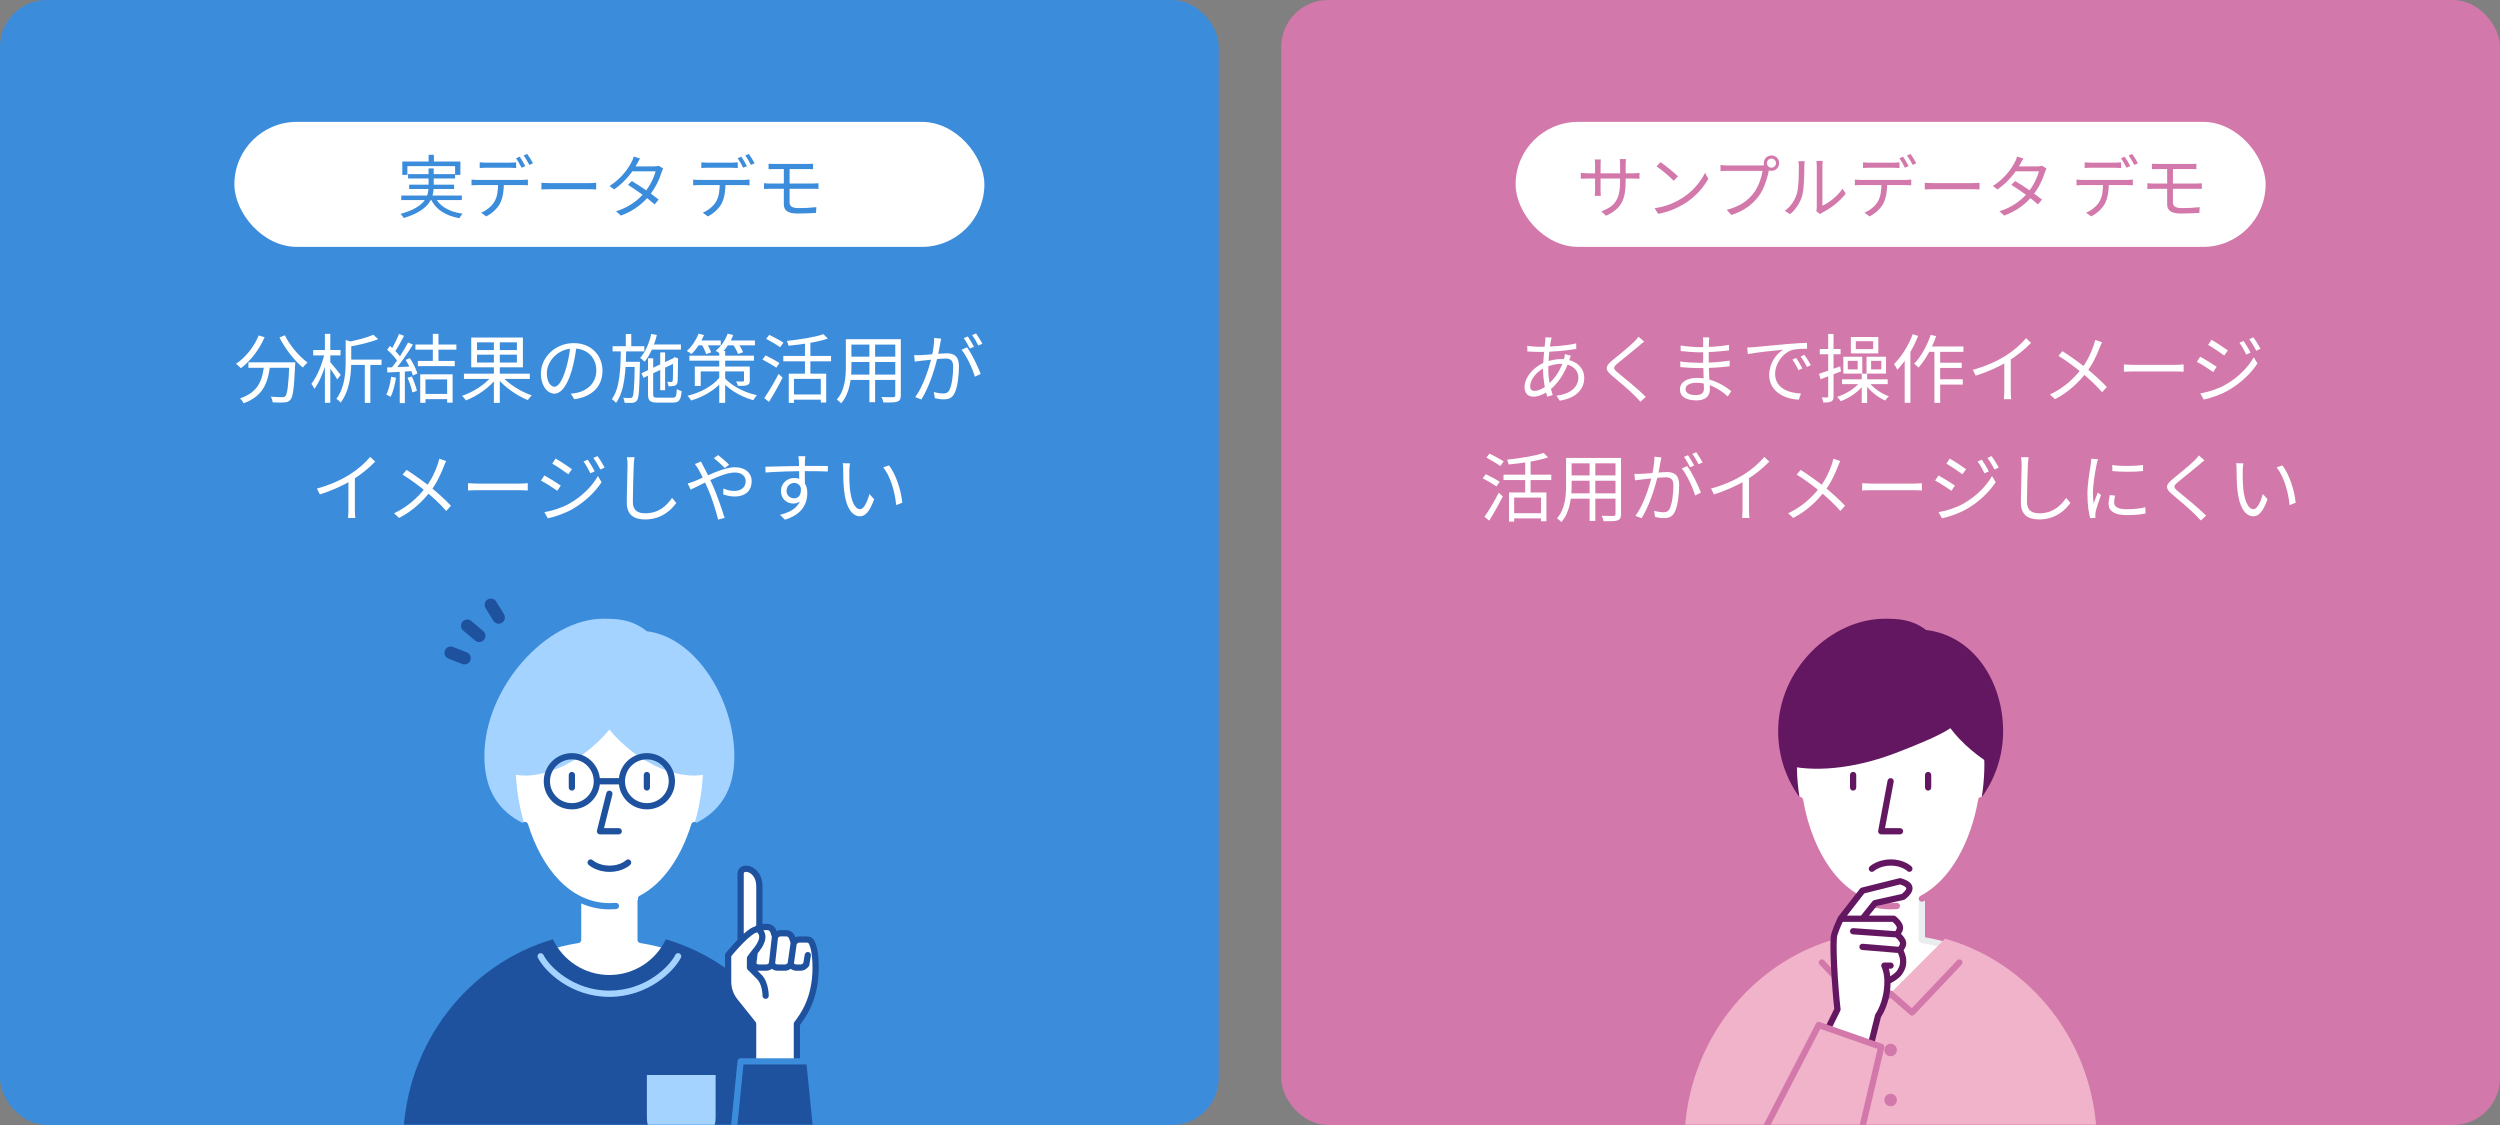
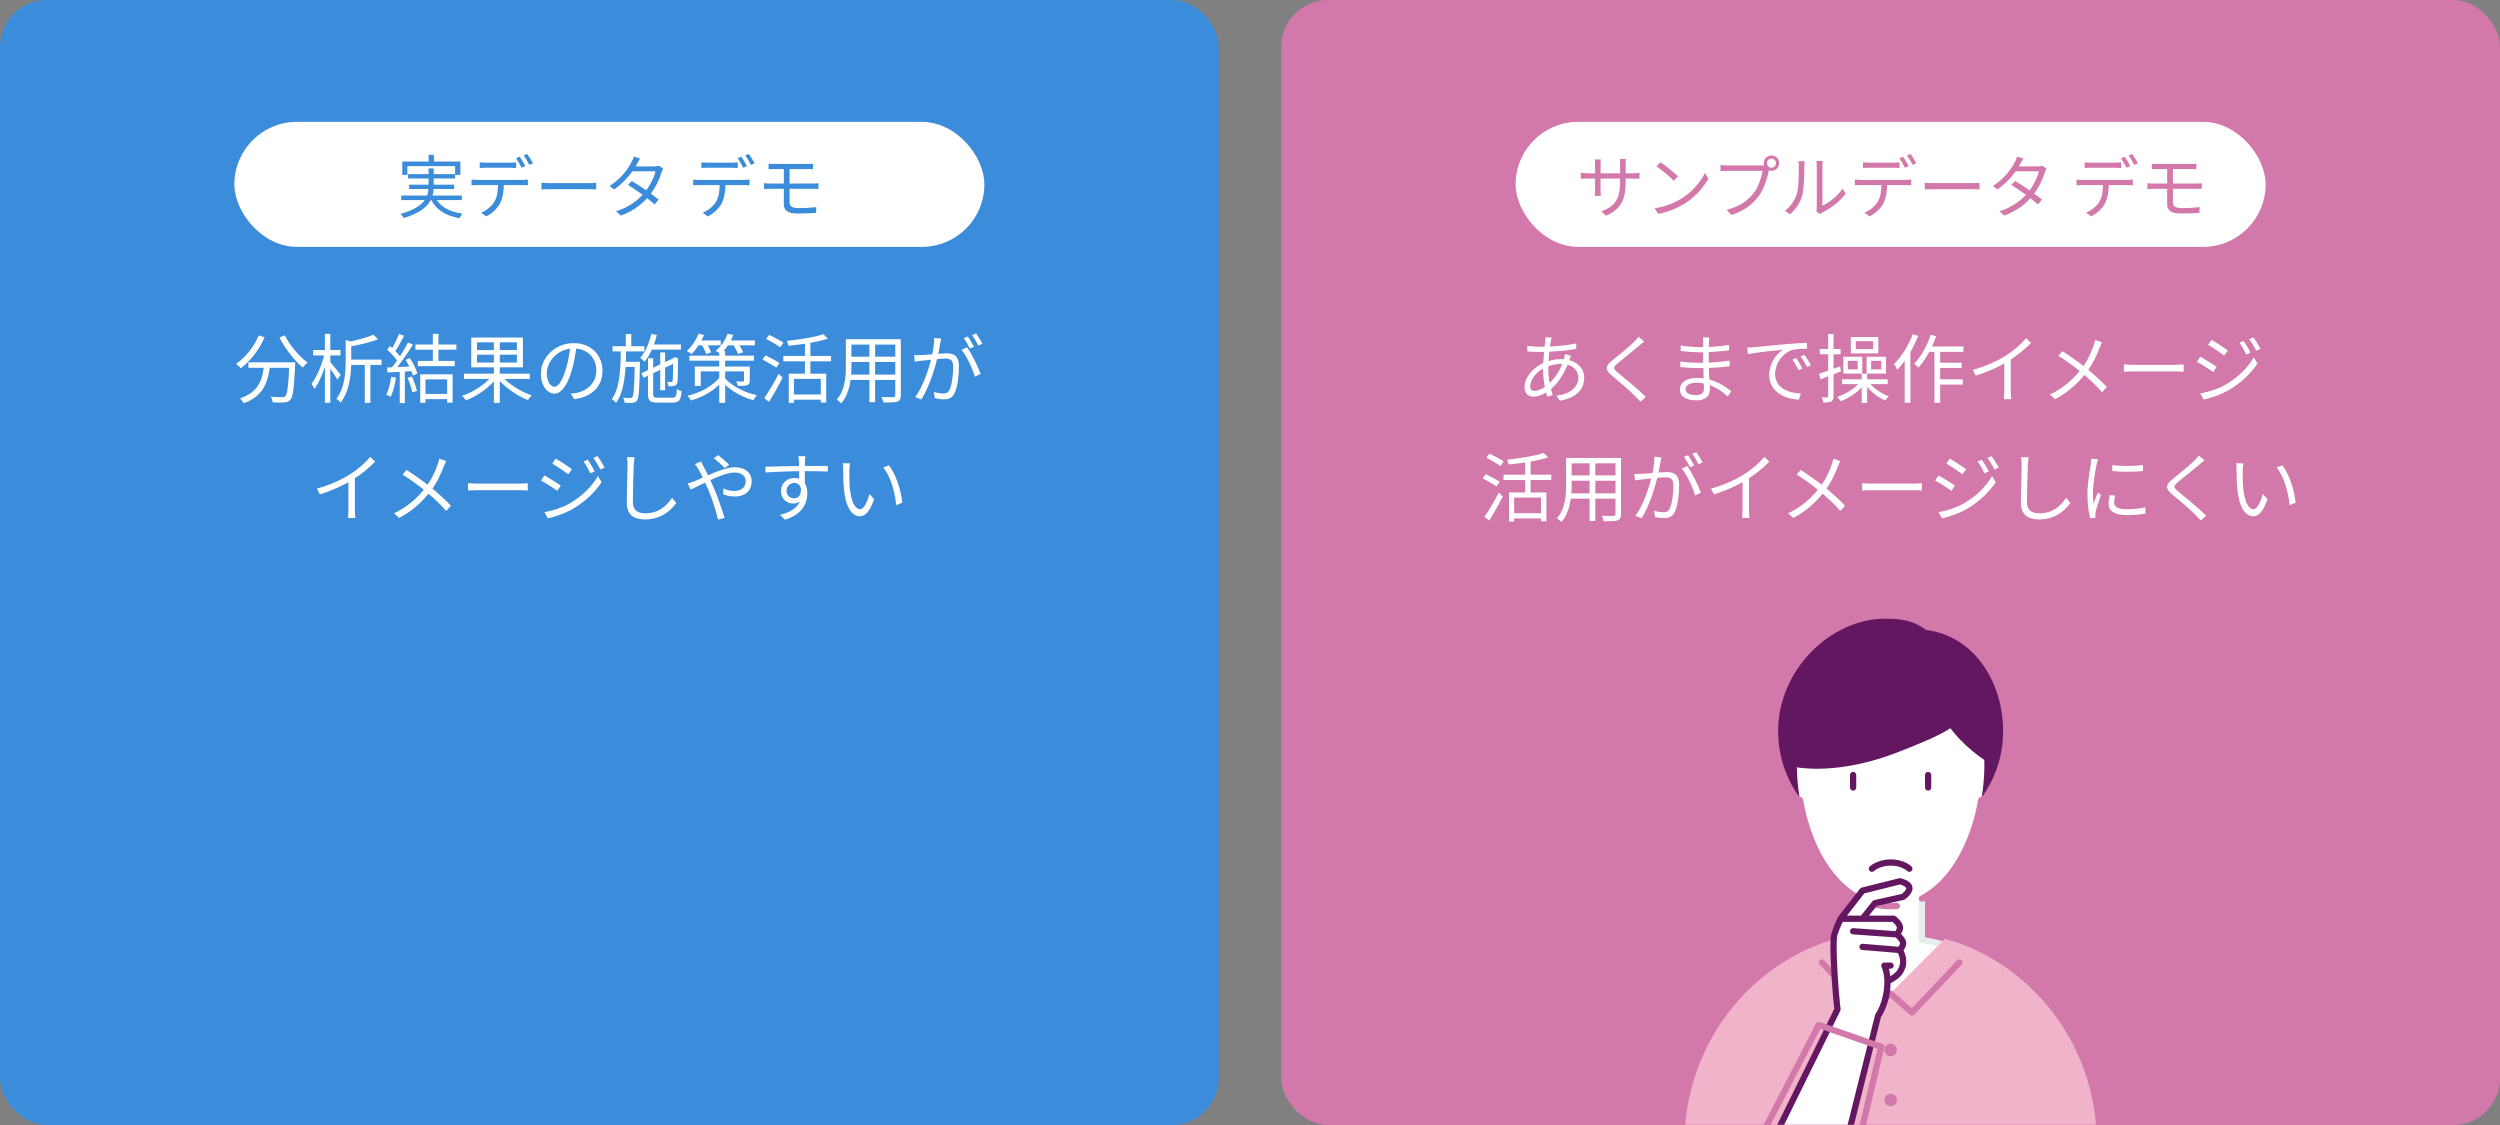
<svg xmlns="http://www.w3.org/2000/svg" width="800" height="360" viewBox="0 0 800 360" fill="none">
  <rect x="0" y="0" width="800" height="360" fill="#808080" stroke="none" />
  <rect width="390" height="360" rx="15" fill="#3C8CDC" />
  <rect x="410" width="390" height="360" rx="15" fill="#D278AA" />
  <rect x="75" y="39" width="240" height="40" rx="20" fill="white" />
  <path d="M137.16 49.542V52.754H138.854V49.542H137.16ZM128.734 51.698V55.966H130.362V53.172H145.63V55.966H147.324V51.698H128.734ZM130.582 55.724V57.11H145.63V55.724H130.582ZM128.404 62.566V64.018H147.786V62.566H128.404ZM130.934 59.09V60.476H145.322V59.09H130.934ZM139.162 62.918L137.666 63.27C139.25 66.922 142.374 68.99 147.016 69.826C147.236 69.386 147.676 68.726 148.028 68.374C143.606 67.758 140.526 65.954 139.162 62.918ZM137.138 53.898V59.376C137.138 62.544 136.478 66.13 128.184 68.44C128.536 68.792 129.02 69.408 129.196 69.76C137.732 67.208 138.788 63.138 138.788 59.376V53.898H137.138ZM153.506 51.94V53.766C154.078 53.722 154.782 53.678 155.53 53.678C156.762 53.678 161.888 53.678 163.12 53.678C163.736 53.678 164.506 53.722 165.166 53.766V51.94C164.528 52.006 163.736 52.05 163.12 52.05C161.888 52.05 156.762 52.05 155.486 52.05C154.782 52.05 154.122 52.006 153.506 51.94ZM150.888 57.462V59.288C151.482 59.244 152.142 59.222 152.802 59.222C154.078 59.222 166.024 59.222 167.19 59.222C167.74 59.222 168.444 59.244 168.928 59.288V57.462C168.378 57.528 167.652 57.572 167.19 57.572C166.024 57.572 154.078 57.572 152.802 57.572C152.12 57.572 151.482 57.528 150.888 57.462ZM161.25 58.342L159.402 58.364C159.38 60.784 159.226 62.94 158.126 64.678C157.246 66.086 155.662 67.34 153.968 68.066L155.596 69.254C157.466 68.308 159.116 66.724 159.93 65.25C160.898 63.402 161.25 61.114 161.25 58.342ZM166.31 50.136L165.144 50.642C165.738 51.478 166.486 52.798 166.904 53.678L168.092 53.15C167.652 52.27 166.86 50.928 166.31 50.136ZM168.708 49.256L167.564 49.762C168.18 50.576 168.906 51.83 169.39 52.776L170.556 52.248C170.138 51.434 169.302 50.07 168.708 49.256ZM173.262 58.474V60.63C173.966 60.586 175.132 60.542 176.342 60.542C177.97 60.542 186.748 60.542 188.42 60.542C189.388 60.542 190.312 60.608 190.774 60.63V58.474C190.268 58.518 189.498 58.606 188.398 58.606C186.77 58.606 177.948 58.606 176.342 58.606C175.088 58.606 173.944 58.54 173.262 58.474ZM202.17 57.924L200.96 59.156C203.688 60.85 207.45 63.556 209.474 65.404L210.772 63.864C208.594 62.104 204.986 59.574 202.17 57.924ZM212.224 53.92L210.772 53.04C210.42 53.172 209.936 53.238 209.342 53.238H202.346L201.642 54.822H209.782C209.276 56.868 207.89 59.662 206.196 61.686C204.216 64.04 201.224 66.372 197.132 67.604L198.694 68.99C202.874 67.45 205.734 65.096 207.736 62.632C209.672 60.256 211.058 57.33 211.718 55.086C211.828 54.734 212.048 54.228 212.224 53.92ZM204.81 50.73L202.808 50.092C202.676 50.664 202.324 51.456 202.104 51.83C201.092 53.854 198.826 57.154 195.064 59.508L196.516 60.63C200.036 58.21 202.522 54.888 203.82 52.468C204.04 52.05 204.436 51.302 204.81 50.73ZM224.426 51.94V53.766C224.998 53.722 225.702 53.678 226.45 53.678C227.682 53.678 232.808 53.678 234.04 53.678C234.656 53.678 235.426 53.722 236.086 53.766V51.94C235.448 52.006 234.656 52.05 234.04 52.05C232.808 52.05 227.682 52.05 226.406 52.05C225.702 52.05 225.042 52.006 224.426 51.94ZM221.808 57.462V59.288C222.402 59.244 223.062 59.222 223.722 59.222C224.998 59.222 236.944 59.222 238.11 59.222C238.66 59.222 239.364 59.244 239.848 59.288V57.462C239.298 57.528 238.572 57.572 238.11 57.572C236.944 57.572 224.998 57.572 223.722 57.572C223.04 57.572 222.402 57.528 221.808 57.462ZM232.17 58.342L230.322 58.364C230.3 60.784 230.146 62.94 229.046 64.678C228.166 66.086 226.582 67.34 224.888 68.066L226.516 69.254C228.386 68.308 230.036 66.724 230.85 65.25C231.818 63.402 232.17 61.114 232.17 58.342ZM237.23 50.136L236.064 50.642C236.658 51.478 237.406 52.798 237.824 53.678L239.012 53.15C238.572 52.27 237.78 50.928 237.23 50.136ZM239.628 49.256L238.484 49.762C239.1 50.576 239.826 51.83 240.31 52.776L241.476 52.248C241.058 51.434 240.222 50.07 239.628 49.256ZM245.942 52.402V54.14C246.514 54.118 247.174 54.096 247.922 54.096C249.066 54.096 256.766 54.096 258.372 54.096C259.142 54.096 259.648 54.118 260.176 54.14V52.402C259.692 52.446 259.098 52.468 258.372 52.468C256.766 52.468 249.484 52.468 247.922 52.468C247.174 52.468 246.514 52.446 245.942 52.402ZM252.674 59.464C252.674 58.848 252.674 54.47 252.674 53.59H250.826C250.826 54.492 250.826 58.496 250.826 59.398C250.826 61.136 250.826 63.776 250.826 65.382C250.826 67.164 251.882 68.33 255.204 68.33C257.294 68.33 259.428 68.242 261.122 68.132L261.232 66.284C259.34 66.504 257.536 66.592 255.468 66.592C253.422 66.592 252.674 65.91 252.674 64.81C252.674 64.04 252.674 61.092 252.674 59.464ZM244.49 58.628V60.476C245.084 60.432 245.986 60.41 246.558 60.41C248.142 60.41 258.68 60.41 260.11 60.41C260.594 60.41 261.408 60.41 261.914 60.454V58.65C261.408 58.694 260.528 58.738 260.066 58.738C258.702 58.738 248.142 58.738 246.558 58.738C245.964 58.738 245.084 58.694 244.49 58.628Z" fill="#3C8CDC" />
  <rect x="485" y="39" width="240" height="40" rx="20" fill="white" />
  <path d="M520.213 57.902V52.688C520.213 51.83 520.301 51.126 520.323 50.906H518.321C518.365 51.104 518.431 51.83 518.431 52.688V58.034C518.431 64.216 516.451 66.108 512.447 67.626L513.921 69.034C518.937 66.768 520.213 63.754 520.213 57.902ZM512.271 51.038H510.313C510.379 51.544 510.423 52.16 510.423 52.622V60.696C510.423 61.532 510.335 62.478 510.313 62.676H512.271C512.249 62.478 512.183 61.51 512.183 60.696V52.622C512.183 51.874 512.249 51.236 512.271 51.038ZM505.847 55.306V57.198C506.089 57.198 507.079 57.132 508.047 57.132H522.633C523.601 57.132 524.393 57.176 524.635 57.198V55.328C524.327 55.372 523.601 55.46 522.611 55.46H508.047C507.123 55.46 506.045 55.328 505.847 55.306ZM531.367 51.896L530.091 53.238C531.741 54.316 534.469 56.692 535.591 57.836L536.955 56.428C535.745 55.218 532.907 52.93 531.367 51.896ZM529.475 66.636L530.619 68.44C534.293 67.758 537.065 66.394 539.287 65.008C542.609 62.918 545.161 59.926 546.657 57.198L545.601 55.306C544.325 58.034 541.663 61.29 538.253 63.424C536.163 64.722 533.303 66.064 529.475 66.636ZM565.417 52.204C565.417 51.412 566.055 50.752 566.869 50.752C567.661 50.752 568.321 51.412 568.321 52.204C568.321 53.018 567.661 53.656 566.869 53.656C566.055 53.656 565.417 53.018 565.417 52.204ZM564.405 52.204C564.405 53.568 565.505 54.668 566.869 54.668C568.233 54.668 569.333 53.568 569.333 52.204C569.333 50.84 568.233 49.74 566.869 49.74C565.505 49.74 564.405 50.84 564.405 52.204ZM566.319 53.678L564.977 52.82C564.559 52.93 564.141 52.952 563.789 52.952C562.799 52.952 554.021 52.952 552.767 52.952C552.041 52.952 551.161 52.864 550.567 52.798V54.756C551.117 54.712 551.865 54.668 552.745 54.668C554.021 54.668 562.733 54.668 564.009 54.668C563.701 56.78 562.689 59.86 561.127 61.84C559.279 64.194 556.815 66.064 552.547 67.142L554.043 68.792C558.069 67.516 560.687 65.492 562.689 62.896C564.449 60.652 565.505 57.088 565.989 54.778C566.077 54.36 566.165 53.986 566.319 53.678ZM581.213 67.538L582.379 68.506C582.555 68.396 582.775 68.198 583.149 68.022C585.701 66.746 588.737 64.502 590.651 61.928L589.595 60.41C587.923 62.896 585.217 64.898 583.171 65.822C583.171 65.162 583.171 54.514 583.171 53.15C583.171 52.314 583.259 51.676 583.281 51.5H581.257C581.257 51.676 581.367 52.292 581.367 53.128C581.367 54.514 581.367 65.294 581.367 66.306C581.367 66.746 581.301 67.208 581.213 67.538ZM571.137 67.45L572.809 68.55C574.657 67.01 576.065 64.876 576.725 62.522C577.319 60.322 577.385 55.592 577.385 53.15C577.385 52.512 577.473 51.83 577.495 51.588H575.471C575.581 52.05 575.625 52.534 575.625 53.172C575.625 55.636 575.625 60.014 574.965 62.038C574.305 64.172 573.007 66.13 571.137 67.45ZM596.173 51.94V53.766C596.745 53.722 597.449 53.678 598.197 53.678C599.429 53.678 604.555 53.678 605.787 53.678C606.403 53.678 607.173 53.722 607.833 53.766V51.94C607.195 52.006 606.403 52.05 605.787 52.05C604.555 52.05 599.429 52.05 598.153 52.05C597.449 52.05 596.789 52.006 596.173 51.94ZM593.555 57.462V59.288C594.149 59.244 594.809 59.222 595.469 59.222C596.745 59.222 608.691 59.222 609.857 59.222C610.407 59.222 611.111 59.244 611.595 59.288V57.462C611.045 57.528 610.319 57.572 609.857 57.572C608.691 57.572 596.745 57.572 595.469 57.572C594.787 57.572 594.149 57.528 593.555 57.462ZM603.917 58.342L602.069 58.364C602.047 60.784 601.893 62.94 600.793 64.678C599.913 66.086 598.329 67.34 596.635 68.066L598.263 69.254C600.133 68.308 601.783 66.724 602.597 65.25C603.565 63.402 603.917 61.114 603.917 58.342ZM608.977 50.136L607.811 50.642C608.405 51.478 609.153 52.798 609.571 53.678L610.759 53.15C610.319 52.27 609.527 50.928 608.977 50.136ZM611.375 49.256L610.231 49.762C610.847 50.576 611.573 51.83 612.057 52.776L613.223 52.248C612.805 51.434 611.969 50.07 611.375 49.256ZM615.929 58.474V60.63C616.633 60.586 617.799 60.542 619.009 60.542C620.637 60.542 629.415 60.542 631.087 60.542C632.055 60.542 632.979 60.608 633.441 60.63V58.474C632.935 58.518 632.165 58.606 631.065 58.606C629.437 58.606 620.615 58.606 619.009 58.606C617.755 58.606 616.611 58.54 615.929 58.474ZM644.837 57.924L643.627 59.156C646.355 60.85 650.117 63.556 652.141 65.404L653.439 63.864C651.261 62.104 647.653 59.574 644.837 57.924ZM654.891 53.92L653.439 53.04C653.087 53.172 652.603 53.238 652.009 53.238H645.013L644.309 54.822H652.449C651.943 56.868 650.557 59.662 648.863 61.686C646.883 64.04 643.891 66.372 639.799 67.604L641.361 68.99C645.541 67.45 648.401 65.096 650.403 62.632C652.339 60.256 653.725 57.33 654.385 55.086C654.495 54.734 654.715 54.228 654.891 53.92ZM647.477 50.73L645.475 50.092C645.343 50.664 644.991 51.456 644.771 51.83C643.759 53.854 641.493 57.154 637.731 59.508L639.183 60.63C642.703 58.21 645.189 54.888 646.487 52.468C646.707 52.05 647.103 51.302 647.477 50.73ZM667.093 51.94V53.766C667.665 53.722 668.369 53.678 669.117 53.678C670.349 53.678 675.475 53.678 676.707 53.678C677.323 53.678 678.093 53.722 678.753 53.766V51.94C678.115 52.006 677.323 52.05 676.707 52.05C675.475 52.05 670.349 52.05 669.073 52.05C668.369 52.05 667.709 52.006 667.093 51.94ZM664.475 57.462V59.288C665.069 59.244 665.729 59.222 666.389 59.222C667.665 59.222 679.611 59.222 680.777 59.222C681.327 59.222 682.031 59.244 682.515 59.288V57.462C681.965 57.528 681.239 57.572 680.777 57.572C679.611 57.572 667.665 57.572 666.389 57.572C665.707 57.572 665.069 57.528 664.475 57.462ZM674.837 58.342L672.989 58.364C672.967 60.784 672.813 62.94 671.713 64.678C670.833 66.086 669.249 67.34 667.555 68.066L669.183 69.254C671.053 68.308 672.703 66.724 673.517 65.25C674.485 63.402 674.837 61.114 674.837 58.342ZM679.897 50.136L678.731 50.642C679.325 51.478 680.073 52.798 680.491 53.678L681.679 53.15C681.239 52.27 680.447 50.928 679.897 50.136ZM682.295 49.256L681.151 49.762C681.767 50.576 682.493 51.83 682.977 52.776L684.143 52.248C683.725 51.434 682.889 50.07 682.295 49.256ZM688.609 52.402V54.14C689.181 54.118 689.841 54.096 690.589 54.096C691.733 54.096 699.433 54.096 701.039 54.096C701.809 54.096 702.315 54.118 702.843 54.14V52.402C702.359 52.446 701.765 52.468 701.039 52.468C699.433 52.468 692.151 52.468 690.589 52.468C689.841 52.468 689.181 52.446 688.609 52.402ZM695.341 59.464C695.341 58.848 695.341 54.47 695.341 53.59H693.493C693.493 54.492 693.493 58.496 693.493 59.398C693.493 61.136 693.493 63.776 693.493 65.382C693.493 67.164 694.549 68.33 697.871 68.33C699.961 68.33 702.095 68.242 703.789 68.132L703.899 66.284C702.007 66.504 700.203 66.592 698.135 66.592C696.089 66.592 695.341 65.91 695.341 64.81C695.341 64.04 695.341 61.092 695.341 59.464ZM687.157 58.628V60.476C687.751 60.432 688.653 60.41 689.225 60.41C690.809 60.41 701.347 60.41 702.777 60.41C703.261 60.41 704.075 60.41 704.581 60.454V58.65C704.075 58.694 703.195 58.738 702.733 58.738C701.369 58.738 690.809 58.738 689.225 58.738C688.631 58.738 687.751 58.694 687.157 58.628Z" fill="#D278AA" />
  <path d="M79.488 115.936V117.688H93.216V115.936H79.488ZM92.616 115.936V116.272C92.304 123.4 91.944 126.136 91.296 126.784C91.056 127.048 90.768 127.096 90.288 127.096C89.712 127.096 88.224 127.072 86.64 126.928C86.976 127.456 87.216 128.2 87.24 128.752C88.752 128.824 90.264 128.848 91.056 128.776C91.896 128.704 92.424 128.536 92.904 127.936C93.768 127.024 94.104 124.24 94.44 116.8C94.464 116.56 94.488 115.936 94.488 115.936H92.616ZM82.776 107.344C81.264 111.04 78.6 114.352 75.528 116.416C75.984 116.752 76.752 117.448 77.088 117.832C80.112 115.528 82.944 111.952 84.672 107.896L82.776 107.344ZM91.152 107.296L89.424 107.992C91.224 111.568 94.248 115.456 96.912 117.616C97.272 117.112 97.944 116.392 98.424 116.008C95.808 114.16 92.712 110.512 91.152 107.296ZM84.552 116.416C84.072 120.952 83.112 125.392 76.824 127.48C77.232 127.864 77.76 128.584 77.976 129.04C84.672 126.64 85.92 121.672 86.472 116.416H84.552ZM111.552 115.072V116.776H122.088V115.072H111.552ZM110.616 108.808V115.576C110.616 119.2 110.328 124.048 107.64 127.648C108.096 127.888 108.744 128.464 109.008 128.848C111.984 124.912 112.392 119.416 112.392 115.6V109.792C112.704 109.744 112.848 109.648 112.872 109.48L110.616 108.808ZM119.472 107.128C117.504 108.016 114.024 108.904 111 109.504C111.216 109.864 111.504 110.536 111.6 110.968C114.768 110.416 118.464 109.576 121.008 108.52L119.472 107.128ZM116.736 115.624V128.92H118.512V115.624H116.736ZM100.224 112V113.728H108.96V112H100.224ZM103.968 106.84V128.896H105.696V106.84H103.968ZM103.872 113.056C103.128 116.512 101.376 120.664 99.648 122.824C99.96 123.232 100.416 123.952 100.608 124.432C102.456 122.032 104.208 117.328 105.024 113.464L103.872 113.056ZM105.528 115.696L104.616 116.56C105.408 117.52 107.304 120.232 107.928 121.432L109.032 119.968C108.504 119.272 106.152 116.368 105.528 115.696ZM138.504 106.84V116.272H140.304V106.84H138.504ZM135.384 126.064V127.72H143.952V126.064H135.384ZM132.936 110.248V111.904H146.04V110.248H132.936ZM133.704 115.504V117.16H145.512V115.504H133.704ZM134.472 119.776V128.896H136.152V121.408H143.088V128.848H144.84V119.776H134.472ZM127.68 106.864C127.056 108.448 125.952 110.752 125.04 112.144L126.288 112.672C127.224 111.376 128.376 109.24 129.288 107.464L127.68 106.864ZM130.584 109.6C129.264 112.144 126.984 115.744 125.136 117.88L126.288 118.48C128.112 116.416 130.464 112.96 132.144 110.272L130.584 109.6ZM123.888 111.904C125.184 113.056 126.696 114.712 127.344 115.84L128.304 114.472C127.656 113.416 126.144 111.832 124.8 110.704L123.888 111.904ZM129.816 115.168C130.8 116.752 131.76 118.84 132.12 120.184L133.56 119.512C133.2 118.192 132.168 116.128 131.16 114.592L129.816 115.168ZM123.84 117.592L123.984 119.2C126.216 119.104 129.24 118.912 132.216 118.72L132.24 117.256C129.12 117.4 126 117.52 123.84 117.592ZM130.416 120.904C131.088 122.392 131.736 124.336 131.952 125.584L133.416 125.08C133.152 123.832 132.48 121.936 131.784 120.472L130.416 120.904ZM125.16 120.568C124.872 122.68 124.392 124.816 123.6 126.28C123.984 126.448 124.704 126.784 125.016 126.976C125.784 125.44 126.384 123.112 126.72 120.856L125.16 120.568ZM127.92 118.288V128.992H129.552V118.288H127.92ZM148.464 119.584V121.264H169.536V119.584H148.464ZM158.04 108.592V128.92H159.936V108.592H158.04ZM157.392 120.304C155.376 122.944 151.416 125.488 147.864 126.664C148.248 127.024 148.824 127.696 149.088 128.128C152.688 126.76 156.672 124.024 158.904 120.952L157.392 120.304ZM160.488 120.232L159.048 120.88C161.352 123.832 165.432 126.64 168.912 128.032C169.2 127.576 169.752 126.88 170.16 126.52C166.656 125.344 162.576 122.8 160.488 120.232ZM152.64 113.488H165.408V116.008H152.64V113.488ZM152.64 109.552H165.408V112.024H152.64V109.552ZM150.792 108.016V117.544H167.328V108.016H150.792ZM184.512 110.632L182.52 110.584C182.28 113.08 181.776 115.792 181.08 118.072C179.856 122.128 178.56 123.76 177.432 123.76C176.352 123.76 174.984 122.416 174.984 119.392C174.984 115.864 178.272 111.52 183.552 111.52C188.16 111.52 190.824 114.688 190.824 118.528C190.824 122.68 187.8 124.984 184.728 125.68C184.152 125.8 183.432 125.896 182.664 125.968L183.768 127.744C189.48 127 192.792 123.64 192.792 118.624C192.792 113.752 189.216 109.792 183.6 109.792C177.72 109.792 173.088 114.328 173.088 119.536C173.088 123.52 175.224 125.968 177.384 125.968C179.592 125.968 181.512 123.424 182.976 118.504C183.72 115.936 184.2 113.128 184.512 110.632ZM207.84 110.224V111.88H217.896V110.224H207.84ZM211.272 112.768V124.864H212.832V112.768H211.272ZM208.416 106.84C207.744 109.816 206.52 112.672 204.864 114.52C205.272 114.808 205.968 115.456 206.256 115.768C207.984 113.68 209.376 110.536 210.192 107.2L208.416 106.84ZM205.248 119.44L205.92 120.904L216.456 115.936L215.808 114.472L205.248 119.44ZM207.36 114.664V126.136C207.36 128.272 208.032 128.824 210.432 128.824C210.96 128.824 214.776 128.824 215.328 128.824C217.368 128.824 217.896 128.008 218.112 125.152C217.656 125.032 216.984 124.768 216.576 124.504C216.48 126.832 216.288 127.264 215.232 127.264C214.416 127.264 211.152 127.264 210.552 127.264C209.232 127.264 209.016 127.072 209.016 126.16V114.664H207.36ZM215.376 114.856C215.376 118.48 215.352 121.336 215.28 121.768C215.232 122.152 215.064 122.224 214.776 122.224C214.56 122.224 213.984 122.224 213.528 122.2C213.72 122.56 213.864 123.16 213.912 123.616C214.464 123.616 215.208 123.592 215.736 123.472C216.336 123.328 216.744 122.92 216.816 122.152C216.912 121.456 216.936 118.432 216.96 115L217.032 114.712L215.904 114.28L215.592 114.496L215.184 114.856H215.376ZM196.032 110.776V112.456H206.184V110.776H196.032ZM199.488 115.768V117.424H203.712V115.768H199.488ZM200.256 106.888V111.376H202.008V106.888H200.256ZM198.672 111.736C198.6 117.928 198.384 124.264 195.768 127.744C196.248 128.008 196.824 128.536 197.136 128.92C199.968 125.08 200.28 118.432 200.376 111.736H198.672ZM203.136 115.768V116.128C202.992 123.808 202.8 126.472 202.392 127.024C202.2 127.312 201.984 127.36 201.648 127.36C201.288 127.36 200.4 127.36 199.416 127.264C199.68 127.72 199.848 128.416 199.872 128.896C200.88 128.944 201.864 128.944 202.44 128.896C203.064 128.824 203.472 128.632 203.856 128.104C204.48 127.288 204.6 124.576 204.768 116.584C204.792 116.344 204.792 115.768 204.792 115.768H203.136ZM220.608 113.824V115.408H241.272V113.824H220.608ZM230.16 112.312V128.92H232.056V112.312H230.16ZM222.336 117.28V123.496H224.232V118.84H238.968V117.28H222.336ZM238.08 117.28V121.768C238.08 121.984 238.008 122.08 237.72 122.08C237.456 122.104 236.544 122.104 235.56 122.056C235.752 122.464 236.04 123.016 236.16 123.496C237.528 123.496 238.488 123.496 239.112 123.232C239.76 122.992 239.928 122.584 239.928 121.768V117.28H238.08ZM230.328 120.688C228.264 123.424 224.112 125.704 220.008 126.64C220.416 127.024 220.92 127.696 221.16 128.152C225.288 126.976 229.44 124.456 231.72 121.264L230.328 120.688ZM231.624 120.616L230.664 121.648C232.488 123.976 236.352 126.808 241.056 128.056C241.32 127.576 241.848 126.88 242.208 126.472C237.456 125.44 233.376 122.896 231.624 120.616ZM223.056 108.952V110.512H230.64V108.952H223.056ZM232.272 108.952V110.512H241.584V108.952H232.272ZM223.56 106.768C222.744 108.856 221.352 110.944 219.768 112.312C220.2 112.528 220.944 113.032 221.28 113.296C222.816 111.832 224.328 109.552 225.288 107.224L223.56 106.768ZM232.848 106.768C232.104 108.928 230.664 110.944 229.008 112.24C229.464 112.48 230.208 113.008 230.52 113.32C232.152 111.856 233.736 109.6 234.624 107.2L232.848 106.768ZM224.472 110.128C225.096 111.136 225.72 112.48 225.96 113.32L227.544 112.744C227.304 111.904 226.608 110.608 226.008 109.648L224.472 110.128ZM234.408 110.032C235.128 111.04 235.872 112.384 236.184 113.272L237.792 112.72C237.456 111.832 236.664 110.512 235.944 109.552L234.408 110.032ZM252.408 119.584V128.92H254.064V121.24H262.656V128.8H264.384V119.584H252.408ZM263.496 106.936C260.832 107.896 255.96 108.64 251.784 109.096C252 109.504 252.24 110.2 252.312 110.632C256.608 110.224 261.624 109.48 264.912 108.352L263.496 106.936ZM257.592 109.024V120.544H259.32V109.024H257.592ZM250.656 113.896V115.624H265.944V113.896H250.656ZM253.536 126.232V127.888H263.448V126.232H253.536ZM245.16 108.424C246.648 109.216 248.64 110.392 249.648 111.112L250.704 109.648C249.672 108.952 247.632 107.872 246.168 107.152L245.16 108.424ZM243.984 115.048C245.448 115.816 247.44 116.968 248.424 117.64L249.432 116.176C248.424 115.48 246.408 114.424 244.992 113.728L243.984 115.048ZM244.56 127.384L246.072 128.608C247.488 126.376 249.168 123.376 250.44 120.832L249.144 119.656C247.752 122.392 245.856 125.56 244.56 127.384ZM271.68 108.544V110.272H287.208V108.544H271.68ZM271.68 114.136V115.84H287.184V114.136H271.68ZM271.56 119.872V121.576H287.232V119.872H271.56ZM270.672 108.544V117.232C270.672 120.616 270.408 124.888 267.768 127.864C268.152 128.104 268.872 128.704 269.16 129.064C272.016 125.872 272.448 120.904 272.448 117.256V108.544H270.672ZM286.488 108.544V126.472C286.488 126.928 286.32 127.072 285.864 127.096C285.408 127.096 283.776 127.12 282.072 127.048C282.336 127.528 282.624 128.32 282.696 128.8C284.976 128.824 286.368 128.8 287.184 128.512C287.976 128.2 288.264 127.648 288.264 126.472V108.544H286.488ZM278.208 109.192V128.704H280.032V109.192H278.208ZM301.176 108.376L298.944 108.136C298.944 109.984 298.632 112.144 298.176 114.064C297.528 116.992 295.608 123.4 292.872 127.072L294.84 127.84C297.552 123.472 299.256 117.496 300.072 114.112C300.408 112.624 300.72 110.656 300.888 109.792C300.984 109.336 301.08 108.808 301.176 108.376ZM309.432 111.136L307.68 111.928C309.36 113.92 311.256 118.096 311.952 120.544L313.824 119.656C313.008 117.448 310.92 113.08 309.432 111.136ZM292.536 113.632L292.728 115.72C293.352 115.624 294.336 115.504 294.888 115.432C296.352 115.288 300.864 114.736 302.472 114.736C304.008 114.736 305.016 115.144 305.016 117.352C305.016 119.944 304.632 123.064 303.864 124.696C303.384 125.728 302.664 125.92 301.776 125.92C301.104 125.92 299.832 125.752 298.824 125.44L299.16 127.432C299.904 127.624 301.056 127.792 301.968 127.792C303.528 127.792 304.728 127.384 305.472 125.776C306.48 123.784 306.864 119.968 306.864 117.112C306.864 113.872 305.112 113.056 302.976 113.056C301.344 113.056 296.472 113.584 294.672 113.632C293.904 113.656 293.28 113.68 292.536 113.632ZM309.696 107.656L308.4 108.208C309.072 109.12 309.888 110.56 310.368 111.544L311.664 110.968C311.16 109.984 310.296 108.52 309.696 107.656ZM312.336 106.696L311.064 107.248C311.76 108.136 312.552 109.504 313.056 110.56L314.376 109.984C313.896 109.096 312.984 107.584 312.336 106.696ZM101.416 156.336L102.352 158.208C106.216 157.008 110.032 155.256 112.672 153.624C115.48 151.872 118 149.856 120.064 147.72L118.456 146.208C116.8 148.224 114.4 150.288 111.88 151.872C109.216 153.528 105.568 155.232 101.416 156.336ZM111.496 152.856V163.2C111.496 164.088 111.424 165.288 111.352 165.744H113.728C113.608 165.288 113.56 164.088 113.56 163.2V152.232L111.496 152.856ZM142.768 147.528L140.584 146.784C140.464 147.288 140.248 148.08 140.08 148.56C139.264 150.912 138.064 153.576 136.096 156.12C133.624 159.264 130.552 162.12 126.088 164.256L127.72 165.744C132.256 163.392 135.376 160.224 137.68 157.296C139.648 154.8 141.088 151.68 142 149.304C142.192 148.8 142.528 147.984 142.768 147.528ZM130.096 150.36L128.824 151.872C131.464 153.48 134.584 155.856 136.312 157.296C138.712 159.312 140.8 161.208 142.792 163.512L144.304 161.856C142.408 159.792 140.032 157.704 137.632 155.736C135.808 154.272 132.472 151.872 130.096 150.36ZM149.776 154.608V156.96C150.544 156.912 151.816 156.864 153.136 156.864C154.912 156.864 164.488 156.864 166.312 156.864C167.368 156.864 168.376 156.936 168.88 156.96V154.608C168.328 154.656 167.488 154.752 166.288 154.752C164.512 154.752 154.888 154.752 153.136 154.752C151.768 154.752 150.52 154.68 149.776 154.608ZM188.067 147.096L186.723 147.672C187.515 148.752 188.331 150.192 188.931 151.464L190.299 150.84C189.747 149.688 188.667 147.984 188.067 147.096ZM191.187 145.944L189.867 146.544C190.659 147.6 191.499 148.992 192.123 150.24L193.491 149.616C192.915 148.512 191.835 146.784 191.187 145.944ZM177.795 146.736L176.715 148.368C178.131 149.16 180.747 150.912 181.875 151.776L183.027 150.144C181.971 149.376 179.211 147.528 177.795 146.736ZM174.195 163.896L175.323 165.864C177.531 165.408 180.843 164.28 183.267 162.864C187.107 160.632 190.419 157.512 192.507 154.296L191.331 152.328C189.387 155.712 186.243 158.832 182.259 161.112C179.811 162.504 176.835 163.44 174.195 163.896ZM174.195 152.136L173.115 153.792C174.579 154.536 177.171 156.216 178.347 157.056L179.451 155.376C178.419 154.632 175.611 152.904 174.195 152.136ZM203.043 146.304H200.595C200.739 147 200.811 147.84 200.811 148.728C200.811 151.248 200.571 157.32 200.571 160.872C200.571 164.808 202.947 166.224 206.403 166.224C211.659 166.224 214.779 163.224 216.411 160.944L215.067 159.312C213.339 161.808 210.843 164.256 206.451 164.256C204.171 164.256 202.515 163.344 202.515 160.704C202.515 157.128 202.707 151.44 202.803 148.728C202.851 147.936 202.923 147.096 203.043 146.304ZM231.944 149.784L233.312 148.704C232.424 147.768 230.6 146.256 229.808 145.632L228.44 146.616C229.448 147.384 231.032 148.848 231.944 149.784ZM224.312 147.696L222.368 148.488C222.752 148.968 223.232 149.736 223.52 150.216C224.336 151.584 225.416 153.912 226.544 156.432C227.912 159.576 229.064 163.416 229.808 166.272L231.872 165.72C231.056 163.056 229.52 158.616 228.224 155.616C227.24 153.432 226.088 151.008 225.152 149.328C224.912 148.872 224.504 148.104 224.312 147.696ZM220.064 154.704L221 156.672C224.024 155.352 231.128 151.2 235.136 151.2C237.488 151.2 238.616 152.52 238.616 153.936C238.616 155.64 237.536 157.104 234.896 157.104C233.624 157.104 232.424 156.744 231.488 156.312L231.44 158.208C232.328 158.544 233.696 158.88 235.04 158.88C238.784 158.88 240.536 156.792 240.536 154.008C240.536 151.392 238.52 149.52 235.184 149.52C231.2 149.52 225.368 152.784 222.032 154.056C221.6 154.248 220.76 154.536 220.064 154.704ZM257.696 145.992H255.488C255.536 146.208 255.608 146.88 255.656 147.528C255.728 148.848 255.752 153.624 255.752 154.68L257.576 155.616C257.552 153.696 257.504 149.064 257.576 147.504C257.576 147.216 257.648 146.28 257.696 145.992ZM244.928 149.352L244.976 151.2C248.6 150.936 253.736 150.768 257.864 150.768C261.392 150.768 263.552 150.816 264.896 150.888L264.92 149.112C263.792 149.088 260.816 149.088 257.888 149.088C254.192 149.088 248.192 149.304 244.928 149.352ZM257.528 156.312L256.208 155.64C256.592 158.208 255.632 159.456 254.144 159.456C252.824 159.456 251.696 158.592 251.696 157.08C251.696 155.52 252.872 154.536 254.144 154.536C255.44 154.536 256.496 155.448 256.496 157.608C256.496 161.568 253.952 163.704 249.584 164.736L251.192 166.296C256.76 164.64 258.344 161.04 258.344 157.776C258.344 155.016 256.928 152.952 254.144 152.952C251.864 152.952 249.896 154.728 249.896 157.104C249.896 159.72 251.84 161.136 253.856 161.136C256.04 161.136 257.528 159.528 257.528 156.312ZM272 148.272L269.672 148.224C269.816 148.776 269.816 149.808 269.816 150.36C269.816 151.752 269.864 154.68 270.08 156.744C270.752 162.96 272.912 165.216 275.192 165.216C276.824 165.216 278.264 163.824 279.728 159.768L278.216 158.064C277.592 160.464 276.464 162.936 275.24 162.936C273.512 162.936 272.36 160.272 271.952 156.264C271.784 154.296 271.76 152.088 271.784 150.6C271.808 149.976 271.88 148.824 272 148.272ZM284.48 148.92L282.632 149.568C284.912 152.376 286.376 157.32 286.784 161.64L288.728 160.872C288.368 156.816 286.64 151.704 284.48 148.92Z" fill="white" />
  <path d="M496.538 108.016L494.546 107.944C494.546 108.256 494.522 108.688 494.474 109.12C494.258 111.184 493.778 115.072 493.778 118.36C493.778 121.408 494.426 124.816 495.122 126.952L496.874 126.424C496.13 124.168 495.458 121.288 495.458 118.168C495.458 114.88 495.866 111.088 496.274 109.072C496.346 108.736 496.442 108.304 496.538 108.016ZM492.674 110.968C491.642 110.968 489.554 110.824 488.714 110.68L488.762 112.48C489.746 112.528 491.618 112.624 492.65 112.624C496.226 112.624 500.954 112.264 504.41 111.664L504.386 109.888C501.074 110.632 496.898 110.968 492.674 110.968ZM502.682 113.8L500.762 113.32C500.738 113.704 500.618 114.352 500.522 114.712C499.418 118.6 497.45 121.192 495.314 123.064C493.778 124.408 492.218 125.08 491.018 125.08C490.13 125.08 489.65 124.6 489.65 123.616C489.65 121.408 491.81 118.768 494.522 117.568C495.746 117.016 497.522 116.44 499.538 116.44C503.114 116.44 505.082 118.48 505.082 120.808C505.082 123.904 502.394 126.136 498.074 126.616L499.106 128.224C504.674 127.336 506.954 124.336 506.954 120.904C506.954 117.544 504.098 114.904 499.562 114.904C498.002 114.904 496.058 115.264 494.45 115.888C490.898 117.256 487.85 120.64 487.85 123.928C487.85 125.968 489.098 126.928 490.682 126.928C492.386 126.928 494.306 126.04 495.842 124.864C498.362 122.92 500.762 119.584 502.178 115.144C502.322 114.76 502.538 114.112 502.682 113.8ZM526.13 109.312L524.33 107.728C524.066 108.16 523.442 108.856 522.962 109.336C521.354 110.968 517.706 113.848 515.882 115.36C513.722 117.184 513.458 118.216 515.714 120.112C517.97 121.96 521.594 125.08 523.298 126.808C523.874 127.408 524.45 127.984 524.954 128.56L526.658 127C524.114 124.432 519.866 121.024 517.682 119.224C516.122 117.928 516.146 117.568 517.586 116.32C519.362 114.832 522.818 112.12 524.474 110.68C524.858 110.344 525.602 109.696 526.13 109.312ZM546.962 107.968H544.922C544.994 108.28 545.018 109 545.018 109.408C545.018 111.088 545.018 113.608 545.018 115.768C545.018 117.88 545.258 122.488 545.258 124.336C545.258 126.016 544.082 126.424 542.69 126.424C540.314 126.424 539.378 125.608 539.378 124.48C539.378 123.376 540.602 122.488 542.906 122.488C547.178 122.488 550.73 124.888 552.89 126.88L553.994 125.176C552.146 123.664 548.186 120.928 543.122 120.928C539.666 120.928 537.578 122.392 537.578 124.576C537.578 126.904 539.474 128.128 542.93 128.128C546.05 128.128 547.154 126.424 547.154 124.744C547.154 123.136 546.794 118.936 546.794 115.768C546.794 113.752 546.794 110.536 546.842 109.576C546.866 108.856 546.914 108.376 546.962 107.968ZM537.794 110.56L537.818 112.336C539.33 112.528 542.282 112.744 543.938 112.744C547.154 112.744 550.586 112.432 553.298 112.12V110.368C550.178 110.872 546.962 111.088 543.914 111.088C542.33 111.088 539.33 110.848 537.794 110.56ZM537.674 115.672L537.698 117.472C539.402 117.664 542.042 117.784 543.698 117.784C547.298 117.784 550.226 117.616 553.49 117.208V115.408C550.37 115.864 547.178 116.104 543.698 116.104C542.114 116.104 539.378 115.936 537.674 115.672ZM559.106 111.208L559.322 113.32C561.914 112.768 568.034 112.168 570.602 111.904C568.418 113.2 566.138 116.272 566.138 119.992C566.138 125.368 571.178 127.72 575.618 127.888L576.314 125.92C572.426 125.776 568.034 124.264 568.034 119.584C568.034 116.752 570.122 113.08 573.554 111.976C574.778 111.64 576.866 111.592 578.258 111.616L578.234 109.696C576.626 109.744 574.394 109.888 571.754 110.104C567.338 110.488 562.802 110.92 561.266 111.088C560.786 111.136 560.018 111.184 559.106 111.208ZM574.778 114.544L573.578 115.072C574.298 116.08 574.97 117.304 575.522 118.456L576.77 117.904C576.242 116.824 575.33 115.336 574.778 114.544ZM577.394 113.536L576.218 114.088C576.962 115.096 577.682 116.296 578.258 117.448L579.482 116.848C578.93 115.792 577.994 114.328 577.394 113.536ZM582.098 119.608L582.578 121.36C584.45 120.664 586.85 119.728 589.13 118.84L588.842 117.232C586.346 118.144 583.802 119.08 582.098 119.608ZM582.338 111.688V113.368H588.986V111.688H582.338ZM585.026 106.864V126.832C585.026 127.096 584.954 127.192 584.69 127.192C584.474 127.192 583.778 127.192 582.962 127.168C583.178 127.648 583.394 128.368 583.466 128.8C584.714 128.8 585.482 128.752 586.01 128.464C586.538 128.2 586.73 127.72 586.73 126.808V106.864H585.026ZM593.858 109.192H599.402V111.712H593.858V109.192ZM592.274 107.848V113.08H601.058V107.848H592.274ZM591.29 115.48H594.458V118.216H591.29V115.48ZM589.874 114.16V119.56H595.922V114.16H589.874ZM598.754 115.48H602.018V118.216H598.754V115.48ZM597.29 114.16V119.56H603.53V114.16H597.29ZM589.442 121.384V122.92H604.058V121.384H589.442ZM595.754 119.584V128.968H597.482V119.584H595.754ZM595.37 122.032C593.81 124.168 590.762 126.088 587.858 127C588.242 127.312 588.746 127.96 589.01 128.392C591.962 127.312 595.106 125.104 596.786 122.608L595.37 122.032ZM598.01 122.224L596.69 122.752C598.178 124.96 600.842 127.144 603.266 128.176C603.53 127.744 604.058 127.12 604.442 126.808C602.018 125.968 599.354 124.12 598.01 122.224ZM616.922 110.872L616.082 112.6H628.298V110.872H616.922ZM619.922 116.08V117.736H627.746V116.08H619.922ZM619.898 121.36V123.064H628.082V121.36H619.898ZM619.01 111.424V128.92H620.858V111.424H619.01ZM617.834 107.128C616.658 110.656 614.714 114.16 612.53 116.392C612.938 116.68 613.658 117.328 613.922 117.64C616.13 115.168 618.218 111.4 619.586 107.584L617.834 107.128ZM612.074 106.936C610.706 110.584 608.474 114.184 606.074 116.512C606.41 116.944 606.962 117.904 607.13 118.336C609.746 115.648 612.218 111.544 613.802 107.488L612.074 106.936ZM609.506 113.128V128.896H611.33V111.352L611.282 111.328L609.506 113.128ZM631.298 118.336L632.234 120.208C636.098 119.008 639.914 117.256 642.554 115.624C645.362 113.872 647.882 111.856 649.946 109.72L648.338 108.208C646.682 110.224 644.282 112.288 641.762 113.872C639.098 115.528 635.45 117.232 631.298 118.336ZM641.378 114.856V125.2C641.378 126.088 641.306 127.288 641.234 127.744H643.61C643.49 127.288 643.442 126.088 643.442 125.2V114.232L641.378 114.856ZM672.65 109.528L670.466 108.784C670.346 109.288 670.13 110.08 669.962 110.56C669.146 112.912 667.946 115.576 665.978 118.12C663.506 121.264 660.434 124.12 655.97 126.256L657.602 127.744C662.138 125.392 665.258 122.224 667.562 119.296C669.53 116.8 670.97 113.68 671.882 111.304C672.074 110.8 672.41 109.984 672.65 109.528ZM659.978 112.36L658.706 113.872C661.346 115.48 664.466 117.856 666.194 119.296C668.594 121.312 670.682 123.208 672.674 125.512L674.186 123.856C672.29 121.792 669.914 119.704 667.514 117.736C665.69 116.272 662.354 113.872 659.978 112.36ZM679.658 116.608V118.96C680.426 118.912 681.698 118.864 683.018 118.864C684.794 118.864 694.37 118.864 696.194 118.864C697.25 118.864 698.258 118.936 698.762 118.96V116.608C698.21 116.656 697.37 116.752 696.17 116.752C694.394 116.752 684.77 116.752 683.018 116.752C681.65 116.752 680.402 116.68 679.658 116.608ZM717.95 109.096L716.606 109.672C717.398 110.752 718.214 112.192 718.814 113.464L720.182 112.84C719.63 111.688 718.55 109.984 717.95 109.096ZM721.07 107.944L719.75 108.544C720.542 109.6 721.382 110.992 722.006 112.24L723.374 111.616C722.798 110.512 721.718 108.784 721.07 107.944ZM707.678 108.736L706.598 110.368C708.014 111.16 710.63 112.912 711.758 113.776L712.91 112.144C711.854 111.376 709.094 109.528 707.678 108.736ZM704.078 125.896L705.206 127.864C707.414 127.408 710.726 126.28 713.15 124.864C716.99 122.632 720.302 119.512 722.39 116.296L721.214 114.328C719.27 117.712 716.126 120.832 712.142 123.112C709.694 124.504 706.718 125.44 704.078 125.896ZM704.078 114.136L702.998 115.792C704.462 116.536 707.054 118.216 708.23 119.056L709.334 117.376C708.302 116.632 705.494 114.904 704.078 114.136ZM482.877 157.584V166.92H484.533V159.24H493.125V166.8H494.853V157.584H482.877ZM493.965 144.936C491.301 145.896 486.429 146.64 482.253 147.096C482.469 147.504 482.709 148.2 482.781 148.632C487.077 148.224 492.093 147.48 495.381 146.352L493.965 144.936ZM488.061 147.024V158.544H489.789V147.024H488.061ZM481.125 151.896V153.624H496.413V151.896H481.125ZM484.005 164.232V165.888H493.917V164.232H484.005ZM475.629 146.424C477.117 147.216 479.109 148.392 480.117 149.112L481.173 147.648C480.141 146.952 478.101 145.872 476.637 145.152L475.629 146.424ZM474.453 153.048C475.917 153.816 477.909 154.968 478.893 155.64L479.901 154.176C478.893 153.48 476.877 152.424 475.461 151.728L474.453 153.048ZM475.029 165.384L476.541 166.608C477.957 164.376 479.637 161.376 480.909 158.832L479.613 157.656C478.221 160.392 476.325 163.56 475.029 165.384ZM502.149 146.544V148.272H517.677V146.544H502.149ZM502.149 152.136V153.84H517.653V152.136H502.149ZM502.029 157.872V159.576H517.701V157.872H502.029ZM501.141 146.544V155.232C501.141 158.616 500.877 162.888 498.237 165.864C498.621 166.104 499.341 166.704 499.629 167.064C502.485 163.872 502.917 158.904 502.917 155.256V146.544H501.141ZM516.957 146.544V164.472C516.957 164.928 516.789 165.072 516.333 165.096C515.877 165.096 514.245 165.12 512.541 165.048C512.805 165.528 513.093 166.32 513.165 166.8C515.445 166.824 516.837 166.8 517.653 166.512C518.445 166.2 518.733 165.648 518.733 164.472V146.544H516.957ZM508.677 147.192V166.704H510.501V147.192H508.677ZM531.645 146.376L529.413 146.136C529.413 147.984 529.101 150.144 528.645 152.064C527.997 154.992 526.077 161.4 523.341 165.072L525.309 165.84C528.021 161.472 529.725 155.496 530.541 152.112C530.877 150.624 531.189 148.656 531.357 147.792C531.453 147.336 531.549 146.808 531.645 146.376ZM539.901 149.136L538.149 149.928C539.829 151.92 541.725 156.096 542.421 158.544L544.293 157.656C543.477 155.448 541.389 151.08 539.901 149.136ZM523.005 151.632L523.197 153.72C523.821 153.624 524.805 153.504 525.357 153.432C526.821 153.288 531.333 152.736 532.941 152.736C534.477 152.736 535.485 153.144 535.485 155.352C535.485 157.944 535.101 161.064 534.333 162.696C533.853 163.728 533.133 163.92 532.245 163.92C531.573 163.92 530.301 163.752 529.293 163.44L529.629 165.432C530.373 165.624 531.525 165.792 532.437 165.792C533.997 165.792 535.197 165.384 535.941 163.776C536.949 161.784 537.333 157.968 537.333 155.112C537.333 151.872 535.581 151.056 533.445 151.056C531.813 151.056 526.941 151.584 525.141 151.632C524.373 151.656 523.749 151.68 523.005 151.632ZM540.165 145.656L538.869 146.208C539.541 147.12 540.357 148.56 540.837 149.544L542.133 148.968C541.629 147.984 540.765 146.52 540.165 145.656ZM542.805 144.696L541.533 145.248C542.229 146.136 543.021 147.504 543.525 148.56L544.845 147.984C544.365 147.096 543.453 145.584 542.805 144.696ZM547.533 156.336L548.469 158.208C552.333 157.008 556.149 155.256 558.789 153.624C561.597 151.872 564.117 149.856 566.181 147.72L564.573 146.208C562.917 148.224 560.517 150.288 557.997 151.872C555.333 153.528 551.685 155.232 547.533 156.336ZM557.613 152.856V163.2C557.613 164.088 557.541 165.288 557.469 165.744H559.845C559.725 165.288 559.677 164.088 559.677 163.2V152.232L557.613 152.856ZM588.885 147.528L586.701 146.784C586.581 147.288 586.365 148.08 586.197 148.56C585.381 150.912 584.181 153.576 582.213 156.12C579.741 159.264 576.669 162.12 572.205 164.256L573.837 165.744C578.373 163.392 581.493 160.224 583.797 157.296C585.765 154.8 587.205 151.68 588.117 149.304C588.309 148.8 588.645 147.984 588.885 147.528ZM576.213 150.36L574.941 151.872C577.581 153.48 580.701 155.856 582.429 157.296C584.829 159.312 586.917 161.208 588.909 163.512L590.421 161.856C588.525 159.792 586.149 157.704 583.749 155.736C581.925 154.272 578.589 151.872 576.213 150.36ZM595.893 154.608V156.96C596.661 156.912 597.933 156.864 599.253 156.864C601.029 156.864 610.605 156.864 612.429 156.864C613.485 156.864 614.493 156.936 614.997 156.96V154.608C614.445 154.656 613.605 154.752 612.405 154.752C610.629 154.752 601.005 154.752 599.253 154.752C597.885 154.752 596.637 154.68 595.893 154.608ZM634.184 147.096L632.84 147.672C633.632 148.752 634.448 150.192 635.048 151.464L636.416 150.84C635.864 149.688 634.784 147.984 634.184 147.096ZM637.304 145.944L635.984 146.544C636.776 147.6 637.616 148.992 638.24 150.24L639.608 149.616C639.032 148.512 637.952 146.784 637.304 145.944ZM623.912 146.736L622.832 148.368C624.248 149.16 626.864 150.912 627.992 151.776L629.144 150.144C628.088 149.376 625.328 147.528 623.912 146.736ZM620.312 163.896L621.44 165.864C623.648 165.408 626.96 164.28 629.384 162.864C633.224 160.632 636.536 157.512 638.624 154.296L637.448 152.328C635.504 155.712 632.36 158.832 628.376 161.112C625.928 162.504 622.952 163.44 620.312 163.896ZM620.312 152.136L619.232 153.792C620.696 154.536 623.288 156.216 624.464 157.056L625.568 155.376C624.536 154.632 621.728 152.904 620.312 152.136ZM649.16 146.304H646.712C646.856 147 646.928 147.84 646.928 148.728C646.928 151.248 646.688 157.32 646.688 160.872C646.688 164.808 649.064 166.224 652.52 166.224C657.776 166.224 660.896 163.224 662.528 160.944L661.184 159.312C659.456 161.808 656.96 164.256 652.568 164.256C650.288 164.256 648.632 163.344 648.632 160.704C648.632 157.128 648.824 151.44 648.92 148.728C648.968 147.936 649.04 147.096 649.16 146.304ZM675.92 148.8L675.944 150.744C678.56 151.032 683.216 151.032 685.784 150.744V148.8C683.408 149.16 678.536 149.256 675.92 148.8ZM676.856 158.592L675.128 158.424C674.864 159.576 674.744 160.44 674.744 161.232C674.744 163.488 676.544 164.832 680.552 164.832C683.048 164.832 685.064 164.64 686.552 164.328L686.504 162.312C684.584 162.768 682.712 162.96 680.576 162.96C677.288 162.96 676.52 161.88 676.52 160.776C676.52 160.128 676.64 159.456 676.856 158.592ZM671.36 146.952L669.224 146.784C669.2 147.312 669.128 147.912 669.056 148.464C668.768 150.456 667.976 154.56 667.976 158.088C667.976 161.352 668.384 164.112 668.864 165.816L670.568 165.696C670.544 165.432 670.52 165.096 670.496 164.856C670.496 164.568 670.544 164.112 670.616 163.776C670.832 162.624 671.72 160.104 672.32 158.4L671.312 157.608C670.904 158.592 670.352 160.032 669.944 161.112C669.8 159.936 669.728 158.928 669.728 157.776C669.728 155.064 670.472 150.792 670.928 148.56C671.024 148.128 671.216 147.36 671.36 146.952ZM705.427 147.312L703.627 145.728C703.363 146.16 702.739 146.856 702.259 147.336C700.651 148.968 697.003 151.848 695.179 153.36C693.019 155.184 692.755 156.216 695.011 158.112C697.267 159.96 700.891 163.08 702.595 164.808C703.171 165.408 703.747 165.984 704.251 166.56L705.955 165C703.411 162.432 699.163 159.024 696.979 157.224C695.419 155.928 695.443 155.568 696.883 154.32C698.659 152.832 702.115 150.12 703.771 148.68C704.155 148.344 704.899 147.696 705.427 147.312ZM717.883 148.272L715.555 148.224C715.699 148.776 715.699 149.808 715.699 150.36C715.699 151.752 715.747 154.68 715.963 156.744C716.635 162.96 718.795 165.216 721.075 165.216C722.707 165.216 724.147 163.824 725.611 159.768L724.099 158.064C723.475 160.464 722.347 162.936 721.123 162.936C719.395 162.936 718.243 160.272 717.835 156.264C717.667 154.296 717.643 152.088 717.667 150.6C717.691 149.976 717.763 148.824 717.883 148.272ZM730.363 148.92L728.515 149.568C730.795 152.376 732.259 157.32 732.667 161.64L734.611 160.872C734.251 156.816 732.523 151.704 730.363 148.92Z" fill="white" />
  <mask id="mask0_2512_22774" style="mask-type:alpha" maskUnits="userSpaceOnUse" x="115" y="180" width="160" height="180">
-     <rect x="115" y="180" width="160" height="180" fill="white" />
-   </mask>
+     </mask>
  <g mask="url(#mask0_2512_22774)">
    <path fill-rule="evenodd" clip-rule="evenodd" d="M205 286H185V300.777C154.404 305.577 131 332.056 131 364H259C259 332.056 235.596 305.577 205 300.777V286Z" fill="white" />
    <path fill-rule="evenodd" clip-rule="evenodd" d="M184 286C184 285.448 184.448 285 185 285H205C205.552 285 206 285.448 206 286V299.927C236.66 305.154 260 331.85 260 364C260 364.552 259.552 365 259 365H131C130.448 365 130 364.552 130 364C130 331.85 153.34 305.154 184 299.927V286ZM186 287V300.777C186 301.269 185.641 301.688 185.155 301.765C155.357 306.44 132.49 332.004 132.008 363H257.992C257.51 332.004 234.643 306.44 204.845 301.765C204.359 301.688 204 301.269 204 300.777V287H186Z" fill="#3C8CDC" />
    <path fill-rule="evenodd" clip-rule="evenodd" d="M176.929 300.58C149.858 308.503 129.875 333.781 129.028 364H129V366V390H261V366V364H260.972C260.125 333.781 240.142 308.503 213.071 300.58C209.859 307.332 202.975 312 195 312C187.025 312 180.141 307.332 176.929 300.58Z" fill="#1E519E" />
    <path fill-rule="evenodd" clip-rule="evenodd" d="M172.553 305.106C173.047 304.859 173.648 305.059 173.895 305.553C174.802 307.368 177.169 310.244 180.805 312.668C184.42 315.078 189.23 317 195 317C200.771 317 205.581 315.078 209.196 312.668C212.831 310.244 215.198 307.368 216.106 305.553C216.353 305.059 216.953 304.859 217.447 305.106C217.941 305.353 218.142 305.953 217.895 306.447C216.802 308.632 214.169 311.756 210.305 314.332C206.42 316.922 201.23 319 195 319C188.771 319 183.581 316.922 179.696 314.332C175.831 311.756 173.198 308.632 172.106 306.447C171.859 305.953 172.059 305.353 172.553 305.106Z" fill="#A4D3FF" />
    <path d="M207 344H229V357.714C229 363.395 223.523 368 218 368C212.477 368 207 363.395 207 357.714V344Z" fill="#A4D3FF" />
    <mask id="mask1_2512_22774" style="mask-type:alpha" maskUnits="userSpaceOnUse" x="227" y="274" width="40" height="116">
      <path d="M227 274H267V390H227V274Z" fill="white" />
    </mask>
    <g mask="url(#mask1_2512_22774)">
      <path d="M241 340.638V327.638L235.191 320.377C233.773 318.604 233 316.401 233 314.13V305.638C233 305.638 234.854 303.321 237 301.14V279.638C237 276.638 243 277.638 243 283.638V296.638H245.558C246.419 296.638 247.184 297.189 247.456 298.006L248 299.638L248.414 299.224C248.789 298.849 249.298 298.638 249.828 298.638H251.558C252.419 298.638 253.184 299.189 253.456 300.006L254 301.638L254.414 301.224C254.789 300.849 255.298 300.638 255.828 300.638H258.056C258.677 300.638 259.293 300.811 259.613 301.344C260.201 302.322 261 304.582 261 309.638C261 319.638 257 325 255 327.638V340.638L241 340.638Z" fill="white" />
      <path fill-rule="evenodd" clip-rule="evenodd" d="M238.322 279.077C238.138 279.154 238 279.286 238 279.638V298.8C238.355 298.483 238.71 298.184 239.059 297.912C239.859 297.287 240.733 296.718 241.558 296.486L242 296.145V283.638C242 281.001 240.707 279.641 239.615 279.186C239.041 278.947 238.576 278.971 238.322 279.077ZM244.289 297.638H245.558C245.989 297.638 246.371 297.913 246.507 298.322L246.982 299.746L246.045 308.179L245.879 308.345C245.691 308.533 245.437 308.638 245.172 308.638L242.828 308.638C242.563 308.638 242.309 308.533 242.121 308.345L242.053 308.277L242.456 305.05C243.274 304.048 244.183 302.803 244.641 301.495C244.892 300.776 245.025 299.991 244.898 299.188C244.812 298.644 244.612 298.124 244.289 297.638ZM240 306.638L239.178 306.068L239.189 306.053L239.217 306.013L239.321 305.865C239.41 305.739 239.536 305.563 239.683 305.361C239.976 304.959 240.366 304.439 240.731 303.999C241.586 302.968 242.39 301.874 242.753 300.835C242.929 300.33 242.983 299.887 242.922 299.5C242.865 299.137 242.697 298.76 242.321 298.374C242.298 298.373 242.257 298.375 242.194 298.388C241.798 298.466 241.147 298.82 240.29 299.488C239.469 300.129 238.576 300.964 237.713 301.842C236.661 302.91 235.677 304.016 234.954 304.858C234.593 305.279 234.298 305.631 234.095 305.878C234.06 305.92 234.029 305.958 234 305.993V314.13C234 316.174 234.696 318.157 235.972 319.753L241.781 327.013C241.923 327.191 242 327.411 242 327.638V340.638C242 341.19 241.552 341.638 241 341.638C240.448 341.638 240 341.19 240 340.638V327.989L234.41 321.002C232.85 319.052 232 316.628 232 314.13V305.638C232 305.411 232.077 305.191 232.219 305.013L232.226 305.005L232.243 304.984L232.307 304.904C232.364 304.835 232.446 304.733 232.552 304.606C232.763 304.35 233.066 303.987 233.437 303.555C234.112 302.769 235.016 301.75 236 300.733V279.638C236 278.49 236.612 277.622 237.553 277.231C238.424 276.868 239.459 276.954 240.385 277.34C242.293 278.135 244 280.275 244 283.638V295.638H245.558C246.85 295.638 247.996 296.464 248.405 297.689L248.492 297.952C248.903 297.747 249.36 297.638 249.828 297.638H251.558C252.85 297.638 253.996 298.464 254.405 299.689L254.492 299.952C254.903 299.747 255.36 299.638 255.828 299.638H258.056C258.805 299.638 259.879 299.844 260.47 300.828C261.193 302.032 262 304.503 262 309.638C262 319.626 258.113 325.17 256 327.974V340.638C256 341.19 255.552 341.638 255 341.638C254.448 341.638 254 341.19 254 340.638V327.638C254 327.42 254.071 327.208 254.203 327.034C256.147 324.469 260 319.321 260 309.638C260 304.661 259.209 302.612 258.756 301.858C258.726 301.809 258.679 301.761 258.573 301.718C258.455 301.671 258.282 301.638 258.056 301.638H255.828C255.563 301.638 255.309 301.743 255.121 301.931L254.943 302.109L254.061 308.285L254.121 308.345C254.309 308.533 254.563 308.638 254.828 308.638H256.172C256.437 308.638 256.691 308.533 256.879 308.345L257.066 308.158L257.514 305.474C257.604 304.929 258.12 304.561 258.664 304.652C259.209 304.742 259.577 305.258 259.486 305.802L258.986 308.802C258.952 309.008 258.854 309.198 258.707 309.345L258.293 309.759C257.73 310.322 256.967 310.638 256.172 310.638H254.828C254.164 310.638 253.521 310.417 253 310.016C252.479 310.417 251.836 310.638 251.172 310.638H248.828C248.164 310.638 247.521 310.417 247 310.017C246.479 310.417 245.836 310.638 245.171 310.638L242.828 310.638C242.678 310.638 242.528 310.627 242.381 310.604L243.707 311.931C244.92 313.143 245.469 314.883 245.731 316.192C245.865 316.866 245.932 317.469 245.966 317.905C245.983 318.124 245.991 318.302 245.995 318.428C245.998 318.491 245.999 318.541 245.999 318.576L246 318.619L246 318.631L246 318.635L246 318.638C246 318.638 246 318.638 245 318.638L246 318.638C246 319.19 245.552 319.638 245 319.638C244.448 319.638 244.001 319.191 244 318.639M244 318.639L244 318.635L244 318.609C243.999 318.585 243.998 318.547 243.997 318.497C243.993 318.396 243.986 318.246 243.972 318.059C243.943 317.682 243.885 317.161 243.769 316.584C243.531 315.393 243.08 314.133 242.293 313.345L239.294 310.346C239.106 310.159 239 309.903 239 309.638V306.638C239 306.435 239.062 306.236 239.178 306.068L240 306.638M248.047 308.271L248.121 308.345C248.309 308.533 248.563 308.638 248.828 308.638H251.172C251.437 308.638 251.691 308.533 251.879 308.345L252.057 308.167L252.977 301.73L252.507 300.322C252.371 299.913 251.989 299.638 251.558 299.638H249.828C249.563 299.638 249.309 299.743 249.121 299.931L248.955 300.097L248.047 308.271Z" fill="#1E519E" />
      <path d="M237 339.638L231 399.638H265L259 339.638H237Z" fill="#1E519E" />
-       <path fill-rule="evenodd" clip-rule="evenodd" d="M236.005 339.539C236.056 339.027 236.486 338.638 237 338.638H259C259.514 338.638 259.944 339.027 259.995 339.539L265.995 399.539C266.05 400.088 265.649 400.578 265.1 400.633C264.55 400.688 264.06 400.287 264.005 399.738L258.095 340.638H237.905L231.995 399.738C231.94 400.287 231.45 400.688 230.901 400.633C230.351 400.578 229.95 400.088 230.005 399.539L236.005 339.539Z" fill="#3C8CDC" />
    </g>
    <path d="M235 242C235 264.091 215.987 268 195 268C174.013 268 155 264.091 155 242C155 219.909 175 198 193 198C197 198 202 198 207 202C223 204 235 224.323 235 242Z" fill="#A4D3FF" />
    <path d="M225 244.545C225 266.637 213.75 290 195 290C176.25 290 165 266.637 165 244.545C165 222.454 178.431 210 195 210C211.569 210 225 222.454 225 244.545Z" fill="white" />
    <path fill-rule="evenodd" clip-rule="evenodd" d="M167.705 263.045C168.233 262.882 168.793 263.177 168.956 263.705C173.39 278.066 182.617 289 195.097 289C195.744 289 196.381 288.971 197.007 288.914C197.557 288.864 198.044 289.269 198.094 289.819C198.144 290.369 197.738 290.856 197.188 290.906C196.501 290.968 195.804 291 195.097 291C181.263 291 171.562 278.926 167.045 264.295C166.882 263.767 167.178 263.207 167.705 263.045ZM222.488 263.045C223.016 263.207 223.312 263.767 223.149 264.295C219.865 274.932 213.879 284.155 205.557 288.45C205.066 288.703 204.463 288.511 204.209 288.02C203.956 287.529 204.149 286.926 204.639 286.673C212.295 282.722 218.036 274.077 221.238 263.705C221.401 263.177 221.961 262.882 222.488 263.045Z" fill="#3C8CDC" />
    <path fill-rule="evenodd" clip-rule="evenodd" d="M195 233.47C193.98 234.718 192.851 235.947 191.617 237.141C181.053 247.365 166.782 251.175 159.742 245.652C154.026 240.144 157.465 227.363 168.03 217.139C177.257 208.209 187.405 202.067 195 204.868C202.595 202.067 212.743 208.209 221.97 217.139C232.535 227.363 235.974 240.144 230.258 245.652C223.218 251.175 208.947 247.365 198.383 237.141C197.149 235.947 196.02 234.718 195 233.47Z" fill="#A4D3FF" />
    <path fill-rule="evenodd" clip-rule="evenodd" d="M195.243 253.03C195.778 253.164 196.104 253.707 195.97 254.243L193.281 265H198C198.552 265 199 265.448 199 266C199 266.552 198.552 267 198 267H192C191.692 267 191.401 266.858 191.212 266.615C191.022 266.373 190.955 266.056 191.03 265.757L194.03 253.757C194.164 253.222 194.707 252.896 195.243 253.03Z" fill="#1E519E" />
    <path fill-rule="evenodd" clip-rule="evenodd" d="M183 247C183.552 247 184 247.448 184 248V252C184 252.552 183.552 253 183 253C182.448 253 182 252.552 182 252V248C182 247.448 182.448 247 183 247Z" fill="#1E519E" />
    <path fill-rule="evenodd" clip-rule="evenodd" d="M207 247C207.552 247 208 247.448 208 248V252C208 252.552 207.552 253 207 253C206.448 253 206 252.552 206 252V248C206 247.448 206.448 247 207 247Z" fill="#1E519E" />
    <path fill-rule="evenodd" clip-rule="evenodd" d="M189.679 275.266C189.275 274.893 188.645 274.915 188.27 275.317C187.892 275.72 187.914 276.353 188.317 276.73L189 276C188.317 276.73 188.317 276.731 188.318 276.731L188.318 276.732L188.32 276.733L188.324 276.737L188.334 276.746L188.364 276.773C188.388 276.794 188.421 276.822 188.463 276.857C188.545 276.925 188.663 277.018 188.814 277.126C189.115 277.342 189.554 277.622 190.123 277.899C191.263 278.455 192.93 279 195.07 279C197.21 279 198.846 278.454 199.959 277.893C200.514 277.613 200.937 277.33 201.228 277.111C201.373 277.002 201.486 276.908 201.566 276.838C201.606 276.803 201.637 276.774 201.661 276.752L201.69 276.724L201.7 276.714L201.704 276.71L201.706 276.709L201.706 276.708C201.707 276.707 201.707 276.707 201 276L201.707 276.707C202.098 276.317 202.098 275.683 201.707 275.293C201.318 274.904 200.689 274.902 200.298 275.288L200.292 275.293C200.285 275.3 200.27 275.314 200.247 275.334C200.202 275.373 200.128 275.436 200.024 275.514C199.817 275.67 199.495 275.887 199.058 276.107C198.188 276.546 196.859 277 195.07 277C193.279 277 191.911 276.545 190.999 276.101C190.542 275.878 190.2 275.658 189.978 275.499C189.867 275.42 189.786 275.356 189.737 275.315C189.712 275.295 189.695 275.28 189.686 275.272L189.679 275.266Z" fill="#1E519E" />
    <path fill-rule="evenodd" clip-rule="evenodd" d="M183 243C179.134 243 176 246.134 176 250C176 253.866 179.134 257 183 257C186.866 257 190 253.866 190 250C190 246.134 186.866 243 183 243ZM191.945 249C191.448 244.5 187.633 241 183 241C178.029 241 174 245.029 174 250C174 254.971 178.029 259 183 259C187.633 259 191.448 255.5 191.945 251H198.055C198.552 255.5 202.367 259 207 259C211.971 259 216 254.971 216 250C216 245.029 211.971 241 207 241C202.367 241 198.552 244.5 198.055 249H191.945ZM200 250C200 253.866 203.134 257 207 257C210.866 257 214 253.866 214 250C214 246.134 210.866 243 207 243C203.134 243 200 246.134 200 250Z" fill="#1E519E" />
    <path fill-rule="evenodd" clip-rule="evenodd" d="M147.975 198.961C148.685 198.115 149.947 198.005 150.793 198.715L154.623 201.929C155.469 202.639 155.579 203.9 154.869 204.746C154.159 205.593 152.898 205.703 152.052 204.993L148.222 201.779C147.375 201.069 147.265 199.807 147.975 198.961Z" fill="#1E519E" />
-     <path fill-rule="evenodd" clip-rule="evenodd" d="M142.369 208.136C142.775 207.109 143.937 206.605 144.964 207.011L149.375 208.754C150.403 209.16 150.906 210.322 150.5 211.349C150.094 212.377 148.932 212.88 147.905 212.474L143.494 210.731C142.466 210.325 141.963 209.163 142.369 208.136Z" fill="#1E519E" />
    <path fill-rule="evenodd" clip-rule="evenodd" d="M156.037 191.846C156.978 191.268 158.21 191.562 158.788 192.503L161.271 196.545C161.849 197.486 161.555 198.718 160.614 199.296C159.672 199.874 158.441 199.58 157.863 198.639L155.38 194.597C154.801 193.656 155.096 192.425 156.037 191.846Z" fill="#1E519E" />
  </g>
  <mask id="mask2_2512_22774" style="mask-type:alpha" maskUnits="userSpaceOnUse" x="525" y="180" width="160" height="180">
    <rect x="525" y="180" width="160" height="180" fill="white" />
  </mask>
  <g mask="url(#mask2_2512_22774)">
    <path fill-rule="evenodd" clip-rule="evenodd" d="M615 286H595V300.777C564.404 305.577 541 332.056 541 364H669C669 332.056 645.596 305.577 615 300.777V286Z" fill="white" />
    <path fill-rule="evenodd" clip-rule="evenodd" d="M594 286C594 285.448 594.448 285 595 285H615C615.552 285 616 285.448 616 286V299.927C646.66 305.154 670 331.85 670 364C670 364.552 669.552 365 669 365H541C540.448 365 540 364.552 540 364C540 331.85 563.34 305.154 594 299.927V286ZM596 287V300.777C596 301.269 595.641 301.688 595.155 301.765C565.357 306.44 542.49 332.004 542.008 363H667.992C667.51 332.004 644.643 306.44 614.845 301.765C614.359 301.688 614 301.269 614 300.777V287H596Z" fill="#E9EDF0" />
    <path fill-rule="evenodd" clip-rule="evenodd" d="M587.601 300.387L605 317.786L622.399 300.387C649.81 308.086 670.118 333.531 670.972 364H671V366V390H539V366V364H539.028C539.882 333.531 560.19 308.086 587.601 300.387Z" fill="#F1B3C9" />
    <path fill-rule="evenodd" clip-rule="evenodd" d="M627.687 307.274C628.089 307.653 628.106 308.286 627.726 308.687L612.583 324.687C612.214 325.077 611.603 325.106 611.199 324.753L604.342 318.753C603.926 318.389 603.884 317.757 604.247 317.341C604.611 316.926 605.243 316.884 605.659 317.247L611.792 322.614L626.274 307.313C626.653 306.911 627.286 306.894 627.687 307.274Z" fill="#D278AA" />
    <path fill-rule="evenodd" clip-rule="evenodd" d="M582.313 307.274C581.911 307.653 581.894 308.286 582.274 308.687L597.417 324.687C597.786 325.077 598.397 325.106 598.801 324.753L605.658 318.753C606.074 318.389 606.116 317.757 605.753 317.341C605.389 316.926 604.757 316.884 604.341 317.247L598.208 322.614L583.726 307.313C583.347 306.911 582.714 306.894 582.313 307.274Z" fill="#D278AA" />
    <path d="M607 336C607 337.105 606.105 338 605 338C603.895 338 603 337.105 603 336C603 334.895 603.895 334 605 334C606.105 334 607 334.895 607 336Z" fill="#D278AA" />
    <path d="M607 352C607 353.105 606.105 354 605 354C603.895 354 603 353.105 603 352C603 350.895 603.895 350 605 350C606.105 350 607 350.895 607 352Z" fill="#D278AA" />
    <path d="M641 234C641 253.882 624.882 270 605 270C585.118 270 569 253.882 569 234C569 214.118 586.053 198 603.105 198C606.895 198 611.632 198 616.368 201.6C631.526 203.4 641 218.09 641 234Z" fill="#641761" />
    <path d="M635 244.545C635 266.637 623.75 290 605 290C586.25 290 575 266.637 575 244.545C575 222.454 588.431 210 605 210C621.569 210 635 222.454 635 244.545Z" fill="white" />
    <path fill-rule="evenodd" clip-rule="evenodd" d="M575.819 255.015C576.364 254.92 576.881 255.285 576.976 255.829C578.518 264.72 581.842 273.053 586.638 279.139C591.426 285.214 597.63 289 604.999 289C605.645 289 606.282 288.971 606.908 288.914C607.458 288.864 607.944 289.269 607.994 289.819C608.044 290.37 607.639 290.856 607.089 290.906C606.402 290.968 605.705 291 604.999 291C596.863 291 590.126 286.797 585.067 280.377C580.017 273.969 576.589 265.303 575.005 256.171C574.911 255.627 575.275 255.109 575.819 255.015ZM634.179 255.015C634.723 255.109 635.088 255.627 634.993 256.171C632.574 270.119 625.82 283.104 615.457 288.451C614.966 288.704 614.363 288.512 614.11 288.021C613.856 287.53 614.049 286.927 614.54 286.674C624.094 281.744 630.65 269.507 633.023 255.829C633.117 255.285 633.635 254.92 634.179 255.015Z" fill="#D278AA" />
-     <path fill-rule="evenodd" clip-rule="evenodd" d="M605.184 249.017C605.727 249.119 606.085 249.641 605.983 250.184L603.205 265H608C608.552 265 609 265.448 609 266C609 266.552 608.552 267 608 267H602C601.703 267 601.42 266.867 601.23 266.639C601.041 266.41 600.962 266.108 601.017 265.816L604.017 249.816C604.119 249.273 604.641 248.915 605.184 249.017Z" fill="#641761" />
    <path fill-rule="evenodd" clip-rule="evenodd" d="M593 247C593.552 247 594 247.448 594 248V252C594 252.552 593.552 253 593 253C592.448 253 592 252.552 592 252V248C592 247.448 592.448 247 593 247Z" fill="#641761" />
    <path fill-rule="evenodd" clip-rule="evenodd" d="M617 247C617.552 247 618 247.448 618 248V252C618 252.552 617.552 253 617 253C616.448 253 616 252.552 616 252V248C616 247.448 616.448 247 617 247Z" fill="#641761" />
    <path fill-rule="evenodd" clip-rule="evenodd" d="M599.679 278.734C599.275 279.107 598.645 279.085 598.27 278.683C597.892 278.28 597.914 277.647 598.317 277.27L599 278C598.317 277.27 598.317 277.269 598.318 277.269L598.318 277.268L598.32 277.267L598.324 277.263L598.334 277.254L598.364 277.227C598.388 277.206 598.421 277.178 598.463 277.143C598.545 277.075 598.663 276.982 598.814 276.874C599.115 276.658 599.554 276.378 600.123 276.101C601.263 275.545 602.93 275 605.07 275C607.21 275 608.846 275.546 609.959 276.107C610.514 276.387 610.937 276.67 611.228 276.889C611.373 276.998 611.486 277.092 611.566 277.162C611.606 277.197 611.637 277.226 611.661 277.248L611.69 277.276L611.7 277.286L611.704 277.29L611.706 277.291L611.706 277.292C611.707 277.293 611.707 277.293 611 278L611.707 277.293C612.098 277.683 612.098 278.317 611.707 278.707C611.318 279.096 610.689 279.098 610.298 278.712L610.292 278.707C610.285 278.7 610.27 278.686 610.247 278.666C610.202 278.627 610.128 278.564 610.024 278.486C609.817 278.33 609.495 278.113 609.058 277.893C608.188 277.454 606.859 277 605.07 277C603.279 277 601.911 277.455 600.999 277.899C600.542 278.122 600.2 278.342 599.978 278.501C599.867 278.58 599.786 278.644 599.737 278.685C599.712 278.705 599.695 278.72 599.686 278.728L599.679 278.734Z" fill="#641761" />
    <path fill-rule="evenodd" clip-rule="evenodd" d="M638.988 245.542C633.688 242.985 627.312 237.446 624.125 233.015C620.938 235.231 613.8 238.239 606.348 241.067C593.047 246.114 580.08 247.195 571.002 244.737C571.001 244.522 571 244.307 571 244.092C571 217.175 586.222 202 605 202C623.778 202 639 217.175 639 244.092C639 244.575 638.996 245.058 638.988 245.542Z" fill="#641761" />
    <mask id="mask3_2512_22774" style="mask-type:alpha" maskUnits="userSpaceOnUse" x="554" y="280" width="60" height="104">
      <path d="M554 280H614V384H554V280Z" fill="white" />
    </mask>
    <g mask="url(#mask3_2512_22774)">
      <path d="M586.993 299C587.994 296 588.212 295.953 588.993 294L595.993 285L607.993 282C607.993 282 610.717 282.619 610.993 284C611.269 285.381 608.993 287 608.993 287L599.993 289L595.993 294H605.993C605.993 294 608.096 295.596 607.993 297C607.929 297.871 606.993 299 606.993 299C606.993 299 609.096 300.596 608.993 302C608.929 302.871 607.993 304 607.993 304C607.993 304 608.898 305.769 608.993 307C609.117 308.605 608.838 309.629 607.993 311C606.969 312.663 603.993 314 603.993 314C603.993 321 600.992 325 600.992 325L587.992 379H559.992L587.992 323C587.186 316.273 586.256 301.21 586.993 299Z" fill="white" />
      <path d="M586.992 299C587.993 296 588.211 295.953 588.992 294L595.992 285L607.992 282C607.992 282 610.716 282.619 610.992 284C611.268 285.381 608.992 287 608.992 287L599.992 289L595.992 294H605.992C605.992 294 608.095 295.596 607.992 297C607.929 297.871 606.992 299 606.992 299C606.992 299 609.095 300.596 608.992 302C608.929 302.871 607.992 304 607.992 304C607.992 304 608.898 305.769 608.992 307C609.116 308.605 608.837 309.629 607.992 311C606.968 312.663 603.992 314 603.992 314C603.992 321 600.991 325 600.991 325L585 390H555L589 323C588.193 316.273 586.255 301.21 586.992 299Z" fill="white" />
      <path fill-rule="evenodd" clip-rule="evenodd" d="M608.215 281.025L607.993 282C608.215 281.025 608.215 281.025 608.215 281.025L608.217 281.025L608.221 281.026L608.23 281.028L608.261 281.036C608.286 281.042 608.321 281.051 608.364 281.062C608.451 281.085 608.572 281.118 608.716 281.162C609.004 281.25 609.396 281.386 609.806 281.573C610.209 281.757 610.667 282.01 611.059 282.346C611.446 282.678 611.845 283.158 611.974 283.804C612.103 284.45 611.92 285.046 611.69 285.502C611.458 285.962 611.132 286.372 610.831 286.697C610.525 287.028 610.214 287.303 609.983 287.495C609.866 287.592 609.768 287.669 609.696 287.723C609.661 287.751 609.632 287.772 609.611 287.787L609.586 287.806L609.578 287.812L609.575 287.813C609.575 287.814 609.573 287.815 608.993 287L609.573 287.815C609.464 287.892 609.341 287.947 609.21 287.976L600.554 289.9L598.074 293H605.993C606.212 293 606.424 293.071 606.598 293.203L605.993 294C606.598 293.203 606.598 293.203 606.598 293.203L606.6 293.205L606.602 293.207L606.61 293.212L606.633 293.231C606.653 293.246 606.679 293.267 606.713 293.294C606.779 293.348 606.871 293.424 606.98 293.52C607.196 293.709 607.487 293.981 607.778 294.307C608.066 294.63 608.375 295.029 608.609 295.473C608.839 295.91 609.035 296.466 608.991 297.073C608.94 297.76 608.58 298.43 608.328 298.84C608.47 298.978 608.624 299.135 608.778 299.307C609.066 299.63 609.375 300.029 609.609 300.473C609.839 300.91 610.035 301.466 609.991 302.073C609.94 302.767 609.573 303.444 609.32 303.853C609.262 303.945 609.206 304.032 609.152 304.112C609.223 304.273 609.304 304.461 609.386 304.667C609.631 305.279 609.931 306.147 609.99 306.923C610.058 307.803 610.019 308.574 609.825 309.335C609.632 310.093 609.299 310.786 608.845 311.524C608.202 312.568 607.027 313.42 606.137 313.973C605.699 314.245 605.293 314.468 604.986 314.627C604.903 317.976 604.166 320.636 603.421 322.496C603.026 323.484 602.629 324.246 602.326 324.768C602.174 325.029 602.046 325.23 601.953 325.369C601.941 325.388 601.929 325.406 601.918 325.422L585.963 389.243C585.829 389.778 585.286 390.104 584.75 389.97C584.214 389.836 583.888 389.293 584.022 388.757L600.022 324.757C600.054 324.629 600.112 324.508 600.191 324.402C600.191 324.402 600.191 324.402 600.191 324.402C600.191 324.402 600.192 324.401 600.192 324.4C600.192 324.4 600.192 324.401 600.192 324.4L600.21 324.375C600.227 324.352 600.254 324.313 600.289 324.26C600.361 324.153 600.467 323.987 600.597 323.763C600.856 323.316 601.209 322.641 601.564 321.754C602.275 319.979 602.993 317.355 602.993 314C602.993 312.61 602.762 311.454 602.532 310.65C602.417 310.248 602.304 309.937 602.221 309.731C602.18 309.628 602.147 309.551 602.125 309.503C602.114 309.479 602.106 309.463 602.102 309.453L602.099 309.447C601.944 309.137 601.961 308.769 602.143 308.474C602.325 308.179 602.647 308 602.993 308H604.993C605.546 308 605.993 308.448 605.993 309C605.993 309.552 605.546 310 604.993 310H604.426C604.435 310.033 604.445 310.066 604.455 310.1C604.629 310.709 604.802 311.481 604.903 312.383C604.962 312.348 605.021 312.312 605.081 312.274C605.936 311.743 606.76 311.095 607.142 310.476C607.532 309.843 607.76 309.339 607.887 308.841C608.013 308.346 608.052 307.803 607.996 307.077C607.961 306.621 607.761 305.99 607.529 305.409C607.462 305.24 607.395 305.084 607.335 304.949L595.91 303.997C595.36 303.951 594.951 303.467 594.997 302.917C595.043 302.367 595.526 301.958 596.076 302.003L607.519 302.957C607.551 302.908 607.585 302.855 607.619 302.8C607.85 302.427 607.983 302.104 607.996 301.927C608.003 301.832 607.974 301.661 607.839 301.405C607.708 301.155 607.511 300.892 607.286 300.639C607.064 300.391 606.836 300.176 606.661 300.023C606.642 300.006 606.623 299.99 606.605 299.975L592.922 298.997C592.371 298.958 591.957 298.48 591.996 297.929C592.035 297.378 592.514 296.963 593.065 297.003L606.514 297.963C606.549 297.912 606.584 297.857 606.619 297.8C606.85 297.427 606.983 297.104 606.996 296.927C607.003 296.832 606.974 296.661 606.839 296.405C606.708 296.155 606.511 295.892 606.286 295.639C606.064 295.391 605.836 295.176 605.661 295.023C605.652 295.015 605.643 295.007 605.635 295H589.664C589.488 295.415 589.345 295.728 589.211 296.023C588.867 296.777 588.578 297.411 587.942 299.316C587.894 299.459 587.833 299.821 587.789 300.458C587.748 301.064 587.727 301.836 587.725 302.738C587.721 304.542 587.793 306.824 587.913 309.257C588.153 314.124 588.586 319.547 588.985 322.881C589.008 323.073 588.975 323.268 588.89 323.442L557.89 386.442C557.646 386.937 557.046 387.141 556.551 386.897C556.055 386.653 555.851 386.054 556.095 385.558L586.965 322.824C586.568 319.414 586.15 314.114 585.915 309.355C585.794 306.906 585.721 304.586 585.725 302.734C585.727 301.809 585.748 300.989 585.794 300.322C585.837 299.686 585.908 299.093 586.045 298.684C586.708 296.697 587.06 295.919 587.431 295.101C587.622 294.678 587.818 294.245 588.065 293.629C588.1 293.542 588.147 293.46 588.204 293.386L595.203 284.387C595.341 284.211 595.534 284.084 595.751 284.03L607.751 281.03C607.903 280.992 608.062 280.99 608.215 281.025ZM596.571 285.886L591.038 293H595.513L599.213 288.375C599.355 288.197 599.554 288.073 599.776 288.024L608.564 286.071C608.605 286.039 608.653 286 608.706 285.956C608.893 285.801 609.134 285.585 609.363 285.338C609.596 285.086 609.788 284.832 609.905 284.601C610.024 284.364 610.022 284.24 610.013 284.196C610.004 284.152 609.958 284.036 609.757 283.864C609.561 283.696 609.286 283.534 608.974 283.392C608.668 283.251 608.362 283.146 608.13 283.074C608.078 283.058 608.03 283.044 607.988 283.032L596.571 285.886Z" fill="#641761" />
    </g>
-     <path d="M582 328L552 386H590L602 335L582 328Z" fill="#F1B3C9" />
    <path fill-rule="evenodd" clip-rule="evenodd" d="M581.112 327.54C581.341 327.098 581.86 326.891 582.331 327.056L602.331 334.056C602.813 334.225 603.091 334.731 602.974 335.229L590.974 386.229C590.847 386.767 590.309 387.1 589.771 386.973C589.234 386.847 588.9 386.308 589.027 385.771L600.821 335.647L582.489 329.231L552.888 386.459C552.635 386.95 552.031 387.142 551.541 386.888C551.05 386.634 550.858 386.031 551.112 385.54L581.112 327.54Z" fill="#D278AA" />
  </g>
</svg>